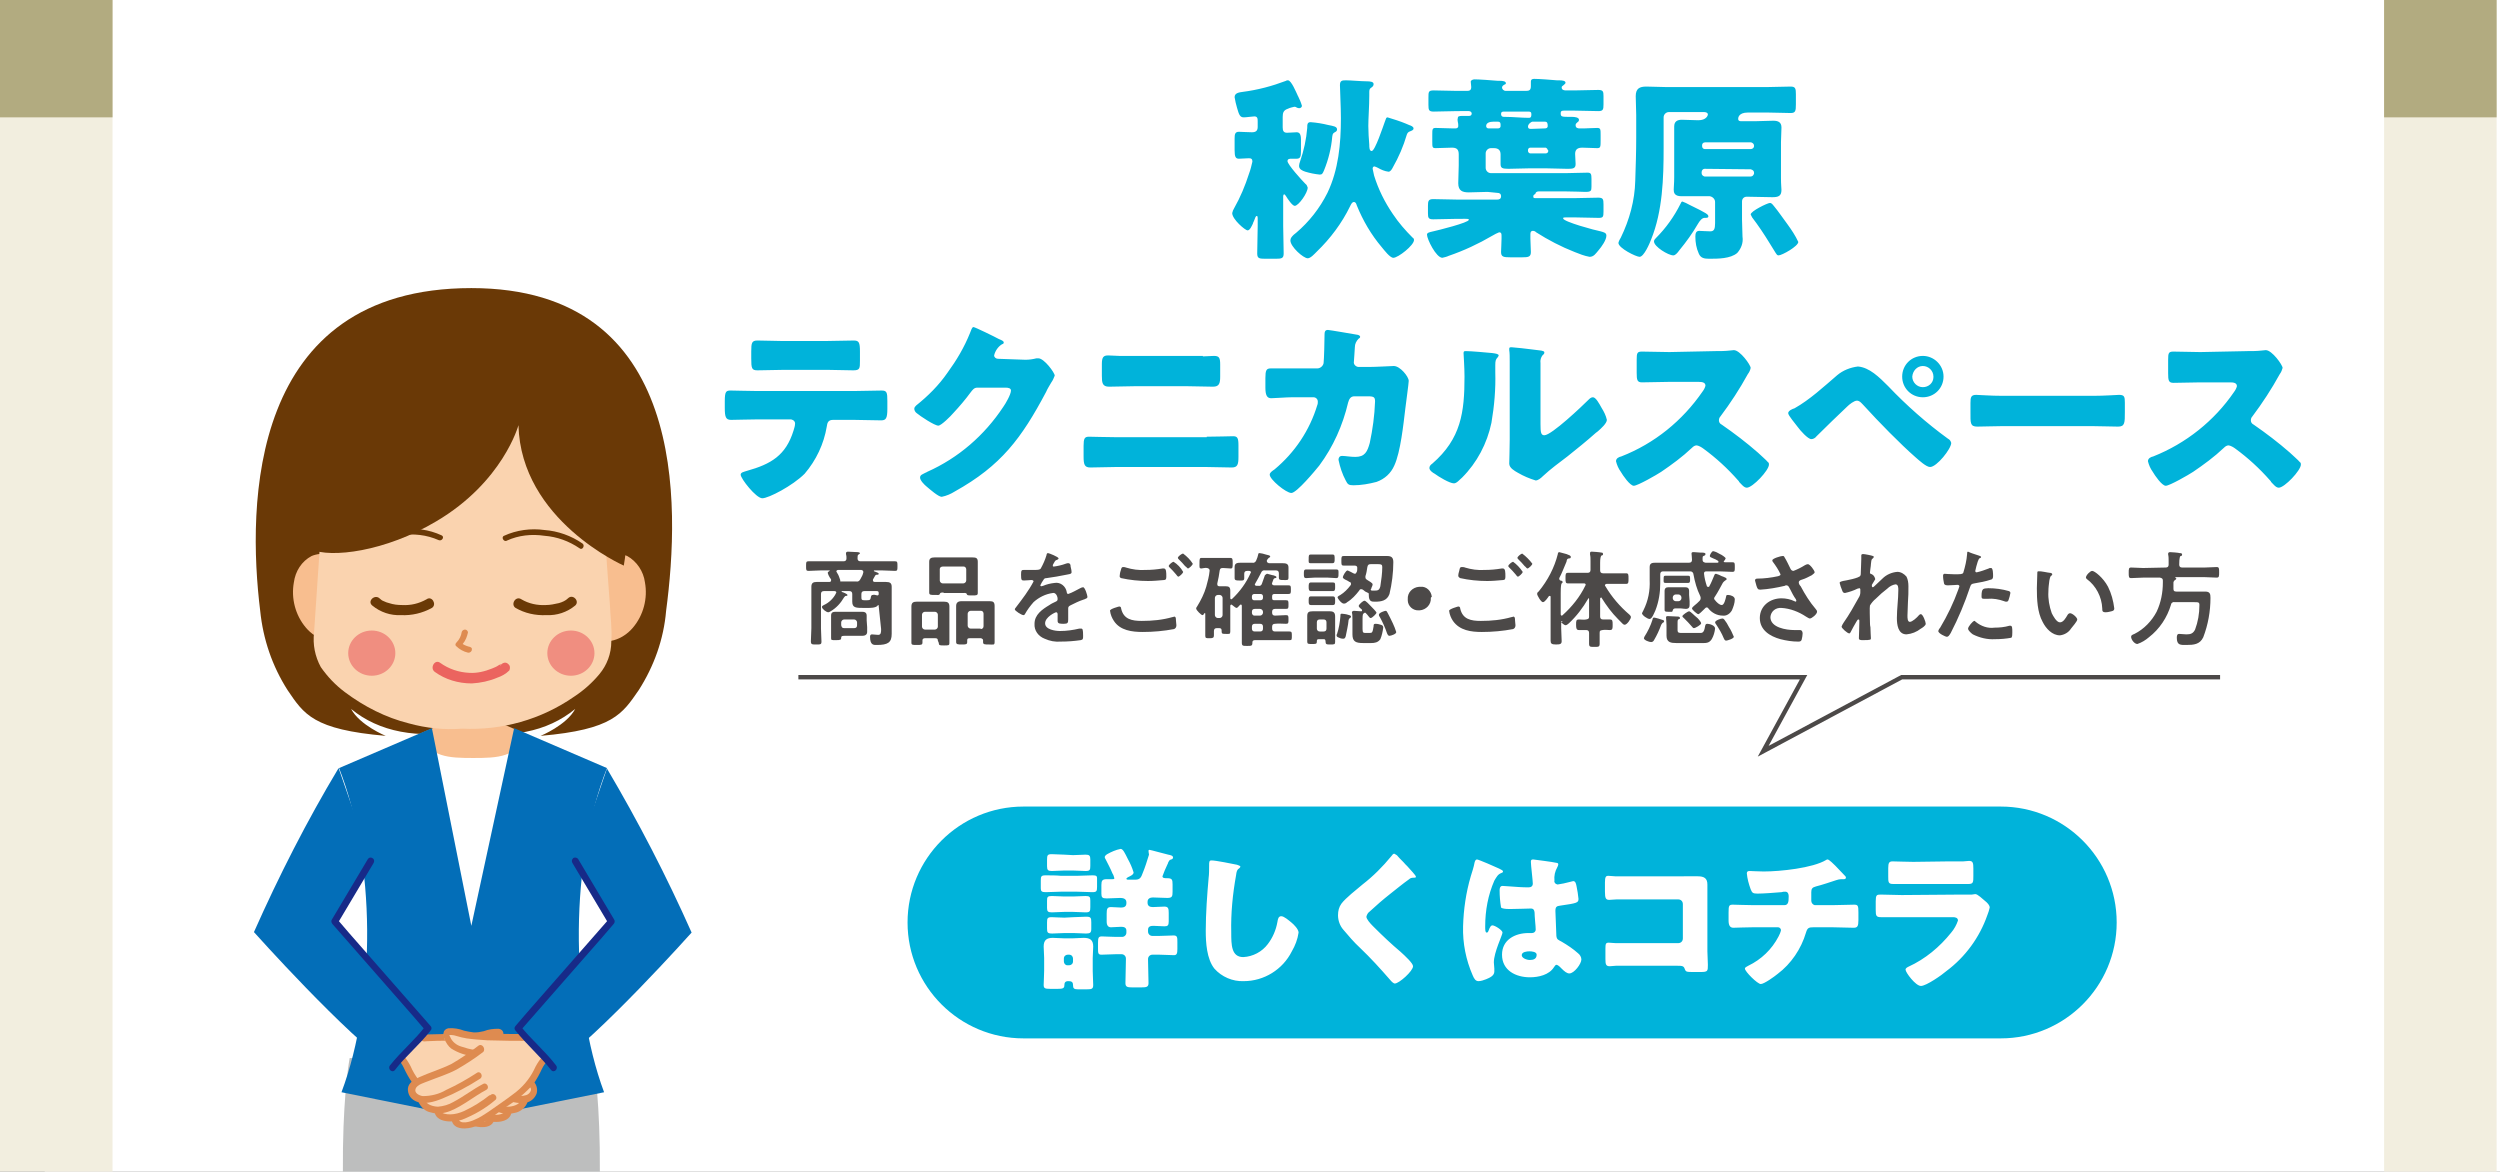
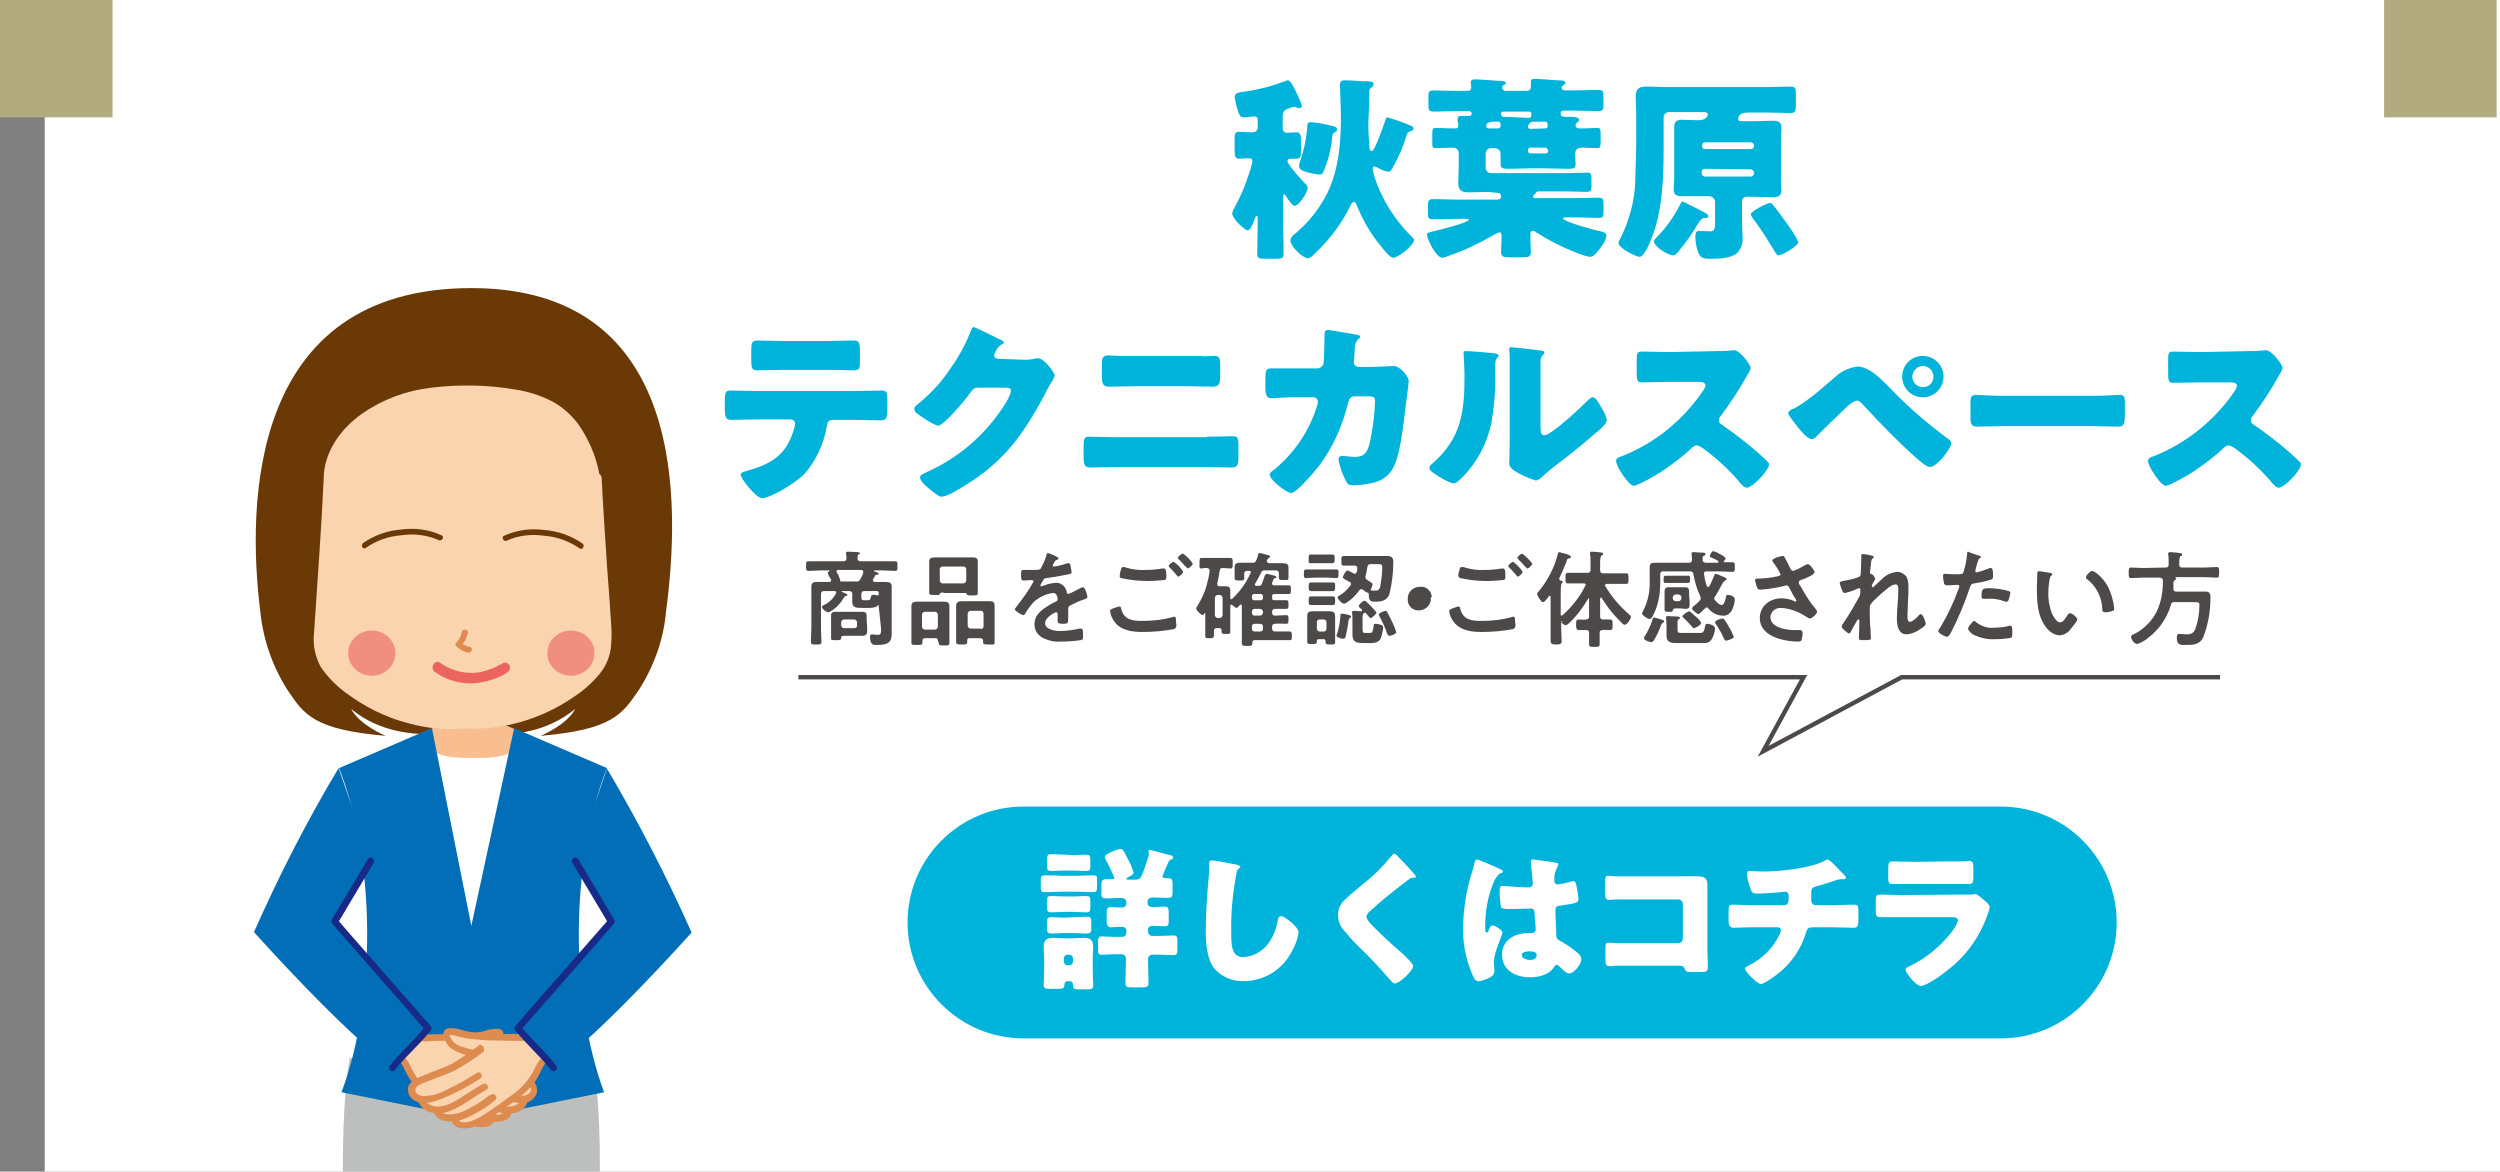
<svg xmlns="http://www.w3.org/2000/svg" xmlns:xlink="http://www.w3.org/1999/xlink" version="1.1" id="レイヤー_1" x="0" y="0" viewBox="0 0 519.8 243.6" xml:space="preserve">
  <rect x="0" y="0" width="519.8" height="243.6" fill="#808080" stroke="none" />
  <style>.st0{fill:#fff}.st3{fill:#00b3da}.st7{fill:#fad3af}.st8{fill:#595757}.st11{fill:#6a3906}.st12{fill:#f8be8f}.st13{fill:#036eb8}.st14{fill:#de8b50}.st15{fill:#172a88}.st16{fill:#f08e80}</style>
  <g id="レイヤー_2_1_">
    <g id="レイヤー_1-2">
      <path class="st0" d="M9.3 0h510.5v243.6H9.3z" />
-       <path d="M0 0h23.4v243.6H0zm495.7 0h23.4v243.6h-23.4z" fill="#f2eedf" />
      <path d="M0 0h23.4v24.4H0zm495.7 0h23.4v24.4h-23.4z" fill="#b2ab80" />
      <path class="st3" d="M266.8 47c0 1.9.1 3.8.1 5.7 0 1-.4 1.1-1.6 1.1H263c-1.2 0-1.6-.1-1.6-1.1 0-1.9.1-3.8.1-5.7v-1.6c0-.2 0-.5-.2-.5s-.3.3-.6 1.1c-.1.2-.2.4-.2.5-.2.4-.6 1.4-1.1 1.4s-3.2-2.3-3.2-3.6c.1-.4.2-.7.4-1 1.3-2.3 2.3-4.7 3.1-7.2.3-.8.5-1.6.7-2.5 0-.5-.2-.7-.7-.7-.7 0-1.4.1-2.1.1s-.9-.4-.9-1.8v-2.4c0-.9.1-1.4.9-1.4s1.5.1 2.7.1c.8 0 1.2-.3 1.2-1.1v-1.1c0-.6 0-1.1-.7-1.1-.4 0-1.6.2-2.2.2-.8 0-1-.6-1.4-2-.2-.7-.4-1.5-.5-2.2 0-.9 1-1 1.7-1.1 3.1-.4 6.1-1.2 9-2.3.1-.1.3-.1.4-.1.7 0 1.7 2.5 2 3.1 0 .1.1.2.1.2.3.6.6 1.3.8 2 0 .3-.3.5-.6.5-.2 0-.4-.1-.6-.2-.1-.1-.3-.1-.4-.1-.4.1-.9.2-1.3.4-.9.3-1.1.8-1.1 1.7v2.2c0 .7.2 1.1.9 1.1s1.4-.1 2-.1.9.4.9 1.5v2.4c0 1.1-.1 1.6-.9 1.6h-1.1c-.3 0-.8 0-.8.5 0 .7 3 4 3.7 4.7.3.2.4.5.5.8 0 1.1-1.9 3.8-2.7 3.8-.5 0-1.5-1.5-1.8-2-.1-.2-.3-.4-.4-.4s-.2.2-.2.5V47zm1.5 3c0-.5.3-.8.7-1.2.1-.1.4-.3.5-.4 2.7-2.3 4.9-5.1 6.5-8.3 2.3-4.8 2.8-10.2 2.8-15.5 0-2.5-.2-5.9-.2-6.9s.5-1 1.3-1c.9 0 3.1.2 4.1.2s1.6.1 1.6.6c0 .4-.3.6-.6.8s-.3.6-.3.9v.6c0 2.3-.2 4.8-.2 6.4 0 1.3.1 2.6.2 3.9 0 .5 0 1.3.5 1.3.7 0 2.4-5.2 2.7-6s.3-1 .6-1c1.3.4 2.6.8 3.8 1.3l.7.3c.3.1.9.3.9.7s-.5.5-.7.6c-.4.1-.6.4-.7.7-.7 2.4-1.7 4.7-2.9 6.8-.2.4-.5.9-.9.9-.8-.1-1.5-.4-2.2-.8-.2-.1-.4-.2-.7-.3-.3 0-.4.2-.4.5.1.5.2.9.3 1.4.9 2.9 2.2 5.5 3.9 8 1.2 1.8 2.6 3.4 4.1 4.9.2.1.3.3.3.5 0 1.1-3.3 3.7-4.3 3.7-.7 0-1.9-1.6-2.4-2.2-2.2-2.6-3.9-5.5-5.2-8.7-.1-.3-.2-.7-.6-.7s-.6.5-.8.9c-1.7 3.5-4.1 6.7-6.9 9.4-.5.5-1.3 1.4-1.9 1.4-.9 0-3.6-2.4-3.6-3.7zm7.9-24c1 .2 1.8.3 1.8.9 0 .2-.1.4-.3.5-.5.3-.6.3-.7 1-.2 2.4-.8 4.8-1.7 7-.3.7-.4.9-.9.9-1-.1-2-.3-3-.6-.6-.2-1.3-.5-1.3-1.2 0-.3.1-.6.2-.9.8-2.3 1.3-4.6 1.5-7 0-.7 0-1.2.7-1.2 1.3.1 2.5.3 3.7.6zm33.1 13.9c-1.3 0-2.6.1-3.9.1s-2.2-.3-2.2-1.9c0-1.2.1-2.5.1-3.7v-2.3c0-1-.4-1.4-1.4-1.4s-2.3.1-3.4.1c-.7 0-.7-.2-.7-1.4V28c0-1.1 0-1.4.7-1.4 1.2 0 2.4.1 3.6.1h.5c.3 0 .6-.1.6-.5 0-.3 0-.6-.1-.9 0-.2-.1-.4 0-.7 0-.4.2-.5 1-.5h1.4c.3 0 .5-.2.5-.5s-.3-.5-.6-.5H303c-1.6 0-3.3.1-4.9.1-1 0-1.1-.3-1.1-1.4v-1.5c0-1.2 0-1.5 1.1-1.5 1.6 0 3.2.1 4.9.1h2c.5 0 .9-.1.9-.8 0-.4-.1-.8-.1-1.1s.4-.5.8-.5c.9 0 3.7.2 4.8.3h.4c.7 0 1.3.1 1.3.5 0 .2-.1.2-.3.3s-.5.3-.5.6.3.7.8.7h4.2c.7 0 1-.2 1-1V17c0-.5.3-.6.7-.6 1 0 3.6.2 4.7.3h.4c.8 0 1.4.1 1.4.5 0 .2-.2.3-.4.5s-.4.2-.4.5.2.6.9.6h1.8c1.6 0 3.2-.1 4.9-.1 1 0 1.1.3 1.1 1.3v1.7c0 1.1-.1 1.4-1.1 1.4-1.6 0-3.3-.1-4.9-.1h-2.2c-.5 0-.7.1-.7.5 0 .7.1.8 1.6.8h.8c.5 0 1.4.1 1.4.6 0 .2-.1.4-.3.5-.2.2-.4.3-.4.6 0 .6.4.7.9.7h.8c.6 0 1.9-.1 2.8-.1.7 0 .7.3.7 1.5v1c0 1.4 0 1.7-.7 1.7-.9 0-2.1-.1-3.1-.1-.9 0-1.5.3-1.5 1.3 0 .7.1 1.4.1 2.1 0 .9-.5 1-1.6 1-1.5 0-2.9-.1-4.4-.1H318c-1.5 0-2.9.1-4.4.1-1.3 0-1.6-.2-1.6-1v-2c0-.9-.5-1.3-1.4-1.3h-.6c-.6 0-1.1.5-1.1 1.1v3c0 .6.5 1.1 1.1 1.1h15.6c1.5 0 3-.1 4.5-.1.7 0 .8.3.8 1.3v1.6c0 .9-.1 1.1-1.3 1.1-.8 0-2-.1-4-.1h-5.7c-.2 0-.5.1-.6.3 0 .1-.1.3-.2.3-.2.1-.3.2-.3.5s.2.3.6.3h7.9c1.7 0 3.3-.1 5-.1 1 0 1.1.3 1.1 1.4V44c0 1.1-.1 1.3-1 1.3-1.7 0-3.4-.1-5-.1h-1.8c-.4 0-.6 0-.6.2 0 .7 6.7 2.5 7.8 2.7.7.2 1.2.3 1.2.9 0 .9-1 2.3-1.6 3s-1 1.4-1.9 1.4c-1.1-.2-2.1-.6-3.1-1-2.8-1.1-5.5-2.5-8-4.1-.2-.2-.4-.3-.7-.3-.4 0-.5.3-.5.7v.9c0 .9.1 2 .1 2.8 0 1-.5 1.1-1.8 1.1H314c-1.4 0-1.9-.1-1.9-1.1 0-.7.1-1.7.1-2.8V49c0-.5-.1-.7-.5-.7-.5.2-.9.4-1.4.7-2.9 1.7-5.9 3.1-9.1 4.2-.4.2-.9.3-1.3.4-1.3 0-3.2-3.9-3.2-4.8 0-.4.4-.5 1.3-.7s7.4-1.8 7.4-2.4c0-.2-.2-.2-.7-.2H303c-1.6 0-3.3.1-5 .1-1 0-1.1-.3-1.1-1.3v-1.5c0-1 .1-1.4 1.1-1.4 1.7 0 3.4.1 5 .1h8.3c.5 0 .8-.2.8-.7s-.3-.7-.8-.7l-2-.2zm2.1-13.2c.3 0 .6-.1.6-.5v-.3c0-.3-.1-.6-.5-.6h-1c-.7 0-1.5.2-1.5.9 0 .3.2.5.5.5h1.9zm1.3-3.5c-.4 0-.6.1-.6.5s.2.6.6.6h.3c1.5 0 3.4.2 4.9.2.5 0 .5-.4.5-.8s-.2-.5-.6-.5h-5.1zm9.1 8c0-.2-.2-.4-.4-.5h-3.2c-.3 0-.5.2-.5.5v.2c0 .2.2.5.5.5h3.2c.2 0 .5-.2.5-.4v-.3zm-.6-4.5c.3 0 .6-.1.6-.5 0-.6-.1-.9-.6-.9h-2.6c-.2 0-.9.5-.9 1 0 .4.2.5.6.5l2.9-.1zm42 14.2c-.6 0-1 .4-1 1v3.8c0 1.2.1 2.3.1 3.5.2 1.3-.3 2.5-1.1 3.4-1.4 1.2-4 1.2-5.8 1.2-1 0-1.8-.1-2.2-1.1-.5-1.1-.7-2.3-.7-3.5 0-.6.1-1.2.8-1.2.4 0 1.5.1 2.3.1s1-.5 1-1.7V42c0-.6-.5-1.1-1.1-1.2h-5.9c-1.5 0-1.6-.8-1.6-1.4s.1-1.2.1-2.6V26.3c0-1.1.7-1.4 1.6-1.4 1.1 0 2.3.1 3.4.1 1.7 0 2-1 2-1.2 0-.4-.5-.5-.8-.5H347c-.6 0-1.1.5-1.1 1.1v6.4c0 6.2-.2 13.1-2.6 19-.3.8-1.5 3.6-2.4 3.6-.7 0-4.4-1.8-4.4-2.9.1-.4.3-.8.5-1.1 1.8-3.7 2.9-7.7 3-11.8.1-3 .2-6 .2-9v-4.7c0-1.3-.1-2.6-.1-3.9 0-1.6.8-2 2.2-2s2.7.1 4 .1h21.3c1.6 0 3.1-.1 4.7-.1 1 0 1.1.4 1.1 1.6v2.1c0 1.4-.1 1.8-1.1 1.8-1.5 0-3.1-.1-4.7-.1h-4.2c-2 0-2 1.2-2 1.3 0 .5.4.5.7.5h2.9c1.2 0 2.5-.1 3.7-.1 1 0 1.7.3 1.7 1.4s-.1 2-.1 3V37c0 1.4.1 2.1.1 2.5 0 1.3-.7 1.5-1.9 1.5l-5.3-.1zm-8 4.1c0 .3-.3.3-.8.3s-1 .6-1.4 1.3c-1.1 1.9-2.4 3.7-3.8 5.4-.5.7-.9 1.1-1.3 1.1-1 0-4-1.8-4-2.9 0-.3.2-.5.4-.7 2.1-2.1 3.8-4.5 5.1-7.1.1-.2.2-.5.4-.5.5.2 1 .4 1.5.7 3.7 1.8 3.9 2 3.9 2.4zm8.8-14c.4 0 .7-.3.7-.6v-.1c0-.4-.3-.6-.6-.7h-9.6c-.4 0-.6.3-.6.6v.2c0 .4.3.6.6.6h9.5zm-9.6 4.1c-.3 0-.6.3-.6.7v.2c0 .4.3.6.6.7h9.6c.4 0 .6-.3.7-.6v-.2c0-.4-.3-.6-.7-.7l-9.6-.1zm13.6 7.1c.4 0 .6.4.8.6 1 1.2 2 2.7 2.9 3.9.8 1.1 1.6 2.3 2.2 3.6 0 .9-3.4 2.8-4.1 2.8-.3 0-.4-.2-.6-.5-.4-.7-.9-1.4-1.3-2.1-1.1-1.8-2.3-3.6-3.6-5.3l-.3-.6c0-.7 3.5-2.4 4-2.4zM177.6 81.3c1.9 0 3.9-.1 5.7-.1 1.1 0 1.2.4 1.2 2.2V85c0 2-.3 2.4-1.3 2.4-1.9 0-3.8-.1-5.6-.1h-4.4c-1 0-1.2.6-1.3 1.4-.6 3.6-2.2 7-4.6 9.8-2.5 2.5-7.5 5.1-8.8 5.1s-4.5-4.1-4.5-4.9c0-.5.7-.6 1.3-.8 5-1.4 8.1-3.2 9.7-8.4.1-.4.3-.9.3-1.3.1-.5-.3-.9-.8-1h-7.1c-1.7 0-4.3.1-5.4.1s-1.3-.6-1.3-2.5v-1.4c0-2.1.3-2.2 1.3-2.2 1.1 0 3.6.1 5.4.1h20.2zm-5.8-10.4c1.9 0 3.8-.1 5.7-.1 1.1 0 1.3.4 1.3 2.3V75c0 1.6 0 2-1.4 2-1.8 0-3.6-.1-5.4-.1h-9c-1.8 0-3.7.1-5.5.1-1.2 0-1.3-.4-1.3-2.5v-1.4c0-1.8.1-2.3 1.3-2.3 1.7 0 3.4.1 5 .1h9.3zm41.4 3.9c.8 0 1.5-.1 2.3-.3h.4c1.2 0 3.4 3 3.4 3.6-.2.5-.4 1-.7 1.4-.4.7-.8 1.3-1.1 2-5.1 9.6-9.3 15.3-19 20.7-.8.5-1.7.9-2.7 1.1-.7 0-2.5-1.6-3.1-2.1-.5-.4-1.4-1.3-1.4-1.9s.6-.7 1.1-1c.1 0 .2-.1.4-.2 6.5-2.9 11.9-7.6 15.8-13.5.5-.7 1.6-2.6 1.6-3.4 0-.5-.6-.6-1.1-.6h-5.9c-.7 0-1 .5-1.4 1-1.1 1.5-2.3 2.9-3.6 4.3-.5.6-2.5 2.6-3.1 2.6-.8 0-3.8-2-4.5-2.6-.3-.2-.5-.6-.5-.9 0-.3.2-.5.4-.7 2.5-2 4.7-4.2 6.5-6.8 1.9-2.6 3.5-5.3 4.7-8.3.2-.5.4-1.2.7-1.2s4.6 2.1 5.3 2.5c.5.2 1 .4 1 .7s-.2.3-.4.4c-.8.5-1.4 1.4-1.6 2.3 0 .4.4.7.8.7l5.7.2zm37.7 16c2 0 4.8-.1 5.5-.1.9 0 1.1.4 1.1 1.9V95c0 1.6-.2 2.2-1.4 2.2-1.8 0-3.5-.1-5.3-.1H232c-1.8 0-3.5.1-5.3.1-1.2 0-1.4-.6-1.4-2.3v-2.2c0-1.5.2-1.9 1.1-1.9.6 0 3.8.1 5.5.1h19zm-.8-16.7c.8 0 1.6-.1 2.3-.1 1.1 0 1.3.4 1.3 1.8v2.5c0 1.4-.2 2.1-1.5 2.1-1.8 0-3.6-.1-5.4-.1H236c-1.8 0-3.6.1-5.4.1-1.4 0-1.5-.8-1.5-2.3v-2.4c0-1.4.3-1.8 1.3-1.8.8 0 1.5.1 2.3.1h17.4zm23.8 2.5c.6 0 1.2-.5 1.3-1.1.1-.7.2-4.9.2-6 0-.5.1-.9.7-.9.3 0 5.5.9 6.1 1 .2 0 .6.2.6.4s-.1.3-.3.4c-.5.5-.8 1.1-.8 1.8 0 .4-.2 2.8-.2 3-.1.5.3 1 .9 1.1h2.2c1.3 0 5.1-.2 5.2-.2 1.3 0 3.1 2.2 3.1 3.1 0 .5-.6 4.8-.7 5.7-.4 3.3-1 9.1-2.3 11.9-.7 1.6-2 2.8-3.7 3.4-1.5.4-3.2.7-4.8.7-1 0-1.2-.2-1.6-1-.7-1.3-1.2-2.8-1.5-4.3 0-.4.2-.8.7-.8h.2c.5 0 1.6.2 2.6.2 2 0 2.5-1.1 3-2.9.6-2.8 1-5.7 1.1-8.6 0-.9-.2-1.1-1.5-1.1h-2.8c-.8 0-1.1.6-1.3 1.3-1.1 4.7-3.1 9.2-6 13.1-.8 1-4.7 5.7-5.8 5.7s-4.5-2.8-4.5-3.8c0-.4.4-.7 1-1.1 4.2-3.5 7.3-8.1 8.9-13.4.1-.2.1-.5.1-.7 0-.5-.4-.9-.9-.9h-4.5c-1.1 0-3.6.2-4.3.2-.9 0-1.2-.7-1.2-2.2v-2c0-1.6.2-2 1.1-2h9.7zm36.3-3.2c.8.1 1.4.2 1.4.5 0 .2-.2.3-.2.4-.4.4-.5.7-.5 1.6v1.5c.1 3.5-.2 7-.8 10.5-.9 4.3-3 8.3-6.1 11.4-.5.4-1.1 1.2-1.7 1.2-.9 0-3.2-1.4-4-2-.4-.2-1.1-.7-1.1-1.2 0-.4.3-.7.6-.9 6-5.2 6.7-10.7 6.7-18.1 0-1.9-.2-4.7-.2-4.9 0-.4.2-.4.5-.4 1.1 0 4.3.3 5.4.4zm10.1 14.8c0 1.7.1 2.3.8 2.3 1.5 0 7.9-6.1 9.2-7.4.2-.2.5-.5.9-.5.6 0 1.3 1.3 1.8 2.2.5.8.9 1.6 1.1 2.5 0 .7-1.2 1.8-1.9 2.4-.1.1-.3.2-.4.3-1.9 1.7-3.9 3.3-5.9 4.9-1.7 1.3-3.5 2.6-5.1 4.1-.4.4-1 .9-1.5.9-1.3-.4-2.5-.9-3.7-1.6-.7-.4-1.8-1-1.8-1.9s.1-2.7.1-5V75.2c0-1 0-1.8-.1-2.4v-.3c0-.3.2-.3.5-.3l2.1.2c.7.1 3.5.4 4.1.5.3.1.6.1.6.4s-.2.4-.4.6c-.3.4-.5 1-.4 1.6v12.7zM356.7 73c.9 0 1.9 0 2.8-.1.3 0 .7-.1 1-.1 1.3 0 3.5 3.1 3.5 3.7-.1.5-.3.9-.6 1.3-1.7 3.1-3.6 6-5.7 8.8-.2.2-.3.5-.3.8 0 .4.2.7.6.9 2.6 1.8 5.1 3.7 7.5 5.8.4.4 1.8 1.6 2.1 2 .2.1.2.3.2.5 0 1.2-3.4 4.8-4.6 4.8-.6 0-1.1-.7-1.6-1.2 0-.1-.1-.2-.2-.3-2.2-2.5-4.6-4.7-7.2-6.6-.4-.3-.9-.6-1.4-.7-.4 0-.7.2-1 .5-2 1.9-4.2 3.5-6.4 5-.9.6-4.9 2.9-5.7 2.9s-2.3-2.2-2.7-2.9c-.5-.7-.8-1.4-1-2.2 0-.6.6-.9 1.1-1 6.9-2.7 12.7-7.4 16.9-13.5.3-.4.5-.8.6-1.2 0-.7-.7-.8-1.4-.8H347c-1.9 0-3.7.1-5.6.1-1 0-1.1-.5-1.1-2v-2.7c0-1.4.1-1.7 1.1-1.7 1.9 0 3.8.1 5.7.1l9.6-.2zm35.9 7.3c3.8 4 8 7.7 12.4 10.9.4.2.6.5.7.9 0 1.2-3 5-4.4 5-.8 0-2.3-1.4-3-2-3.2-2.8-7.7-7.4-10.7-10.7-.4-.4-.9-1.1-1.5-1.1s-1.6.8-2 1.2c-1.1 1-5.3 5.1-6.4 6.2-.3.4-.7.6-1.1.6-.7 0-2.3-1.8-2.8-2.5s-2-2.4-2-2.9.9-.9 1.3-1c3.2-1.8 6.1-4.5 8.9-6.9 1.2-1 2.7-1.6 4.3-1.8 2.4.2 4.4 2.2 6.3 4.1zm11.5-2c0 2.4-1.9 4.3-4.3 4.3s-4.3-1.9-4.3-4.3 1.9-4.3 4.3-4.3c2.3 0 4.3 1.9 4.3 4.3zm-6.5 0c0 1.2 1 2.2 2.2 2.2 1.2 0 2.2-.9 2.2-2.1v-.1c0-1.2-1-2.2-2.2-2.2s-2.1 1-2.2 2.2c.1 0 .1 0 0 0zm37.6 4c2.4 0 5-.2 5.4-.2 1.1 0 1.2.4 1.2 1.6v2c0 2.2 0 3-1.4 3-1.6 0-3.5-.1-5.3-.1h-18.8c-1.8 0-3.7.1-5.2.1s-1.4-.8-1.4-3v-1.9c0-1.2.1-1.7 1.2-1.7.6 0 2.9.2 5.5.2h18.8zm32.1-9.3c.9 0 1.9 0 2.8-.1.3 0 .7-.1 1-.1 1.3 0 3.5 3.1 3.5 3.7-.1.4-.3.9-.6 1.3-1.7 3.1-3.6 6-5.7 8.8-.2.2-.3.5-.3.8 0 .4.2.7.6.9 2.6 1.8 5.1 3.7 7.5 5.8.4.4 1.8 1.6 2.1 2 .2.1.2.3.2.5 0 1.2-3.4 4.8-4.6 4.8-.6 0-1.1-.7-1.6-1.2 0-.1-.1-.2-.2-.3-2.2-2.5-4.6-4.7-7.2-6.6-.4-.3-.9-.6-1.4-.7-.4 0-.7.2-1 .5-2 1.9-4.2 3.5-6.4 5-.9.6-4.9 2.9-5.7 2.9s-2.3-2.2-2.7-2.9c-.5-.7-.8-1.4-1-2.2 0-.6.6-.9 1.1-1 6.8-2.7 12.7-7.4 16.8-13.4.3-.4.5-.8.6-1.2 0-.7-.7-.8-1.4-.8h-6.2c-1.8 0-3.7.1-5.6.1-1 0-1.1-.5-1.1-2v-2.8c0-1.4.1-1.7 1.1-1.7 1.9 0 3.8.1 5.6.1l9.8-.2z" />
-       <path d="M182.7 126c0-.1 0-.2-.1-.2s-.1 0-.1.1c-.4.5-1.5.5-2.1.5h-.8c-1.6 0-2.4 0-2.4-1.3v-1.6c0-.4-.2-.6-.6-.6h-1.5c-.1 0-.1 0-.1.1s0 .1.1.1 1.1.4 1.1.6-.1.2-.3.2-.2.1-.4.3c-.7 1.2-1.6 2.2-2.8 2.9-.2.1-.3.2-.5.2-.4 0-1.3-.7-1.3-1.1 0-.2.2-.3.4-.4 1.1-.5 2-1.4 2.5-2.4 0-.1 0-.1.1-.2 0-.2-.2-.3-.4-.3h-2.2c-.4 0-.6.2-.6.6v7.2c0 .9.1 1.8.1 2.7 0 .6-.2.6-1.1.6s-1.1 0-1.1-.7c0-.9.1-1.8.1-2.7V122c0-.8.4-1 1.1-1h2.6c.1 0 .4 0 .4-.3v-.2c0-.1-.1-.2-.2-.3-.2-.3-.4-.7-.5-1.1 0-.2.3-.3.4-.4s.1 0 .1 0-.1 0-.1-.1h-1.9c-.9 0-1.7.1-2.5.1-.5 0-.5-.2-.5-1s0-1 .5-1h7.3c.4 0 .6-.2.6-.6 0-.3 0-.6-.1-.9v-.2c0-.2.2-.3.4-.3.4 0 1.7.1 2.1.1.1 0 .4.1.4.2s-.1.2-.3.3-.2.4-.2.8.2.6.6.6h7.2c.5 0 .5.2.5 1s0 1-.5 1c-.8 0-1.7-.1-2.6-.1h-1.7c-.1 0-.1 0-.1.1s.1.1.1.1c.5.2.9.3.9.5s-.2.2-.4.2-.3.1-.4.3l-.4.7v.2c0 .2.2.3.4.3h2.3c.8 0 1.2.2 1.2 1v9.8c0 1.8-.8 2.3-3.1 2.3-.6 0-1.4.1-1.4-1.7 0-.3.1-.5.4-.5s.9.1 1.3.1c.6 0 .6-.6.6-1.2l-.5-4.8zm-2.4 4.4v1c0 .6-.5.8-1 .8h-3.6c-.5 0-.8 0-.8.4s-.1.5-1.1.5-1 0-1-.5V128c0-.7.4-.8 1-.8h5.4c.5 0 1 .1 1 .8v1l.1 1.4zm-.8-11.5c0-.3-.2-.3-.4-.4h-4.8c-.2 0-.4.1-.4.3 0 .1 0 .1.1.2 0 .1.1.1.1.2.3.4.4.9.6 1.4v.2c0 .1 0 .1.1.1h3.2c.4.1.7-.1.9-.5.3-.5.5-.9.6-1.4v-.1zm-4.6 11.1c.1.4.2.6.6.6h2.1c.4 0 .6-.2.6-.6v-.6c0-.3-.3-.6-.6-.6h-2.1c-.3 0-.6.3-.6.6v.6zm7.5-6.2c.2 0 .3-.1.3-.3v-.2c0-.3-.1-.4-.4-.4h-2.6c-.4 0-.6.2-.6.6v.7c0 .5.1.6.6.6h.6c.6 0 .7-.1.8-.8.1-.2.1-.3.4-.3.2-.1.5 0 .9.1zm12.6 9.4c0-.3-.1-.5-.5-.5h-2.2c-.2 0-.5.1-.5.4v.5c0 .5-.3.5-1.2.5s-1.1 0-1.1-.5v-7.5c0-.8.4-1 1.1-1h5.7c.7 0 1.1.2 1.1 1v7.6c0 .5-.2.5-1.1.5s-1.1 0-1.1-.5l-.2-.5zm-.6-2.3c.3 0 .6-.3.6-.6v-2.5c0-.3-.3-.6-.6-.6h-2.1c-.3 0-.6.3-.6.6v2.5c0 .3.3.6.6.6h2.1zm1.8-7.7c-.5 0-.7 0-.8.3s-.5.2-.8.2h-.3c-.8 0-1.1 0-1.1-.5v-6.4c0-.7.4-.9 1.1-.9h7.9c.7 0 1.1.1 1.1.9v6.5c0 .5-.3.5-1.1.5-1 0-1.1 0-1.2-.3s-.6-.2-.8-.2h-4zm-.8-2.5c0 .3.3.6.6.6h4.3c.3 0 .6-.3.6-.6v-2.3c0-.3-.2-.6-.5-.6H196c-.3 0-.6.2-.6.5v2.4zm8.6 12h-2.4c-.4 0-.5.1-.5.5v.3c0 .5-.3.5-1.1.5s-1.2 0-1.2-.5V126c0-.7.4-1 1.1-1h5.9c.7 0 1 .2 1 1v7.5c0 .7-.3.5-1.2.5s-1.2 0-1.2-.5v-.4c0-.2-.2-.3-.4-.4zm-.1-1.9c.3 0 .6-.2.6-.6v-2.6c0-.3-.2-.6-.5-.6h-2.2c-.3 0-.6.3-.6.6v2.5c0 .3.3.6.6.6h2.1zm16.2-14.7c0 .1-.1.2-.3.3-.4.1-.4.2-.7.7-.1.2-.2.3-.2.5s.1.2.2.2c.8-.1 1.7-.3 2.5-.6.2-.1.4-.1.5-.1.4 0 .5.3.5.7.1.4.2.8.2 1.2 0 .4-.7.4-1.1.5-1.4.3-2.7.5-4.1.7-.3 0-.5.1-.6.3-.3.4-.5.8-.7 1.2 0 .1.1.2.2.2s.3-.1.4-.1c.7-.3 1.5-.5 2.4-.6 1.2-.2 2.3.7 2.5 1.9 0 .2.1.4.3.4.9-.3 1.7-.8 2.5-1.2.2-.1.4-.2.6-.2.4 0 .9 1.7.9 2s-.2.3-.6.5c-.1 0-.2.1-.3.1-.9.3-1.7.7-2.5 1.1-.4.2-.6.3-.6.7v2.3c0 .7-.1.9-.9.9s-1.3 0-1.3-.6v-1.4c0-.2-.1-.4-.3-.4s-2.3 1-2.3 2.3 2.1 1.6 3.1 1.6c1.4 0 2.7-.2 4-.5h.4c.3 0 .4.2.4 1.5 0 .6 0 .8-.5.9-1.4.2-2.7.3-4.1.3-1.2.1-2.3-.1-3.4-.6-1.3-.5-2.2-1.7-2.1-3.1 0-1.9 1.6-3 3.1-3.9.4-.3.9-.5 1.3-.7.2-.1.4-.2.4-.5 0-.2 0-.4-.1-.6-.1-.4-.5-.8-.9-.7-1.5.2-2.9.9-4 1.9-.7.8-1.3 1.6-1.8 2.5-.1.1-.1.2-.3.2-.4 0-1.8-.9-1.8-1.2 0-.2.2-.3.3-.5 1.3-1.7 2.6-3.4 3.6-5.3 0-.2-.2-.3-.5-.3s-.8.1-1.5.1c-.5 0-.6-.1-.6-1.2 0-.9.1-1 .6-1h2.2c.6 0 1.1 0 1.3-.3.5-.9.9-1.8 1.2-2.8 0-.2.1-.4.3-.4s2.2.8 2.2 1.1zm12.6 10c.3 0 .4.2.4.4.5 2.3 2.3 2.6 4.3 2.6 2.2 0 4.3-.2 6.4-.8.1 0 .2 0 .3-.1.4 0 .4.4.4.7s.1.9.1 1.1c0 .4-.2.7-.5.8-2.1.4-4.3.6-6.5.6s-4.7-.3-6-2.3c-.4-.6-.7-1.3-.8-2.1-.1-.4 1.9-.9 1.9-.9zm1.4-8.1c1.3.4 2.7.6 4.1.5 1.2 0 2.3-.1 3.5-.3h.3c.5 0 .5.8.5 1.7 0 .5-.1.7-.5.7-1.1.1-2.2.2-3.3.2-1.9 0-3.8-.2-5.6-.6-.2-.1-.3-.2-.3-.4s.1-.9.2-1.1.1-.8.5-.8c.1 0 .4 0 .6.1zm11.9.9c0 .3-.8 1-1 1-.1 0-.3-.2-.5-.5-.4-.5-.9-1-1.3-1.4-.1-.1-.2-.2-.2-.3 0-.3.8-.9 1-.9.8.5 1.5 1.2 2 2.1zm2-1.7c0 .3-.8 1-1 1-.1 0-.3-.3-.6-.5-.4-.5-.8-.9-1.3-1.4-.1-.1-.2-.2-.2-.3 0-.3.8-.9 1.1-.9.8.6 1.5 1.3 2 2.1zm15.5 2.1c.4.1.7.2 1.1.3h.1c.3.1.7.2.7.4s-.2.2-.3.2c-.1 0-.2.1-.3.2-.1.3-.2.5-.3.8 0 .1-.1.1 0 .2 0 .3.4.3.4.3h3c.5 0 .5.2.5.9s0 .9-.5.9H265c-.4 0-.5.2-.5.5v.3c0 .4.1.5.5.5h2.4c.5 0 .5.2.5.9s0 .9-.5.9h-2.3c-.4 0-.6.2-.6.6v.2c0 .4.2.6.6.6.8 0 1.5-.1 2.3-.1.5 0 .5.2.5.9s0 .9-.5.9c-.8 0-1.5-.1-2.3 0-.4 0-.6.2-.6.6v.4c0 .4.2.6.6.6h3c.5 0 .5.2.5.9s0 .9-.4.9h-7.3c-.2 0-.5.1-.5.4v.1c0 .7-.2.7-1.1.7s-1.1 0-1.1-.7V126c0-.1 0-.3-.2-.3-.1 0-.1 0-.2.1l-.1.1c-.2.2-.4.5-.6.5s-.6-.4-.9-.6c0 0-.1-.1-.2-.1s-.1.1-.2.2v5.4c0 .6-.2.5-.9.5s-.9 0-.9-.5v-.2c0-.3-.1-.5-.5-.5h-.5c-.4 0-.6.2-.6.6v.9c0 .5-.2.6-.9.6s-.9 0-.9-.5v-4.6c0-.1 0-.1-.1-.1h-.1c-.1.2-.2.4-.4.4s-1.3-1-1.3-1.4c0-.1.1-.3.2-.4.8-1.3 1.5-2.7 1.9-4.1.3-1.1.6-2.2.7-3.3v-.1c0-.3-.2-.4-.5-.5s-1.1.1-1.2.1c-.5 0-.4-.3-.4-1.1s0-1.1.4-1.1h6c.5 0 .5.3.5 1.1s0 1.1-.4 1.1-1.1-.1-1.6-.1-.6.1-.7.5c-.1.9-.3 1.8-.5 2.7v.2c0 .3.2.4.5.4h1.3c.6 0 .9.2.9.9v1.6c0 .1.1.2.2.2s.1 0 .2-.1c1.6-1.5 2.9-3.3 3.8-5.3 0-.1.1-.1.1-.2 0-.2-.2-.3-.4-.3h-.4c-.4 0-.6.2-.6.6v.9c0 .6-.4.5-1 .5s-1 0-1-.5v-2.3c0-.8.5-.9 1.3-.9h2.4c.4.1.7-.2.8-.5.2-.4.3-.8.4-1.2 0-.2.1-.3.3-.3s1.1.2 1.3.3c.5.1.9.2.9.4s-.2.2-.3.3-.3.3-.4.5v.2c0 .3.3.3.4.4h2.8c.8 0 1.3.1 1.3.9v2.1c0 .6-.3.5-1 .5s-1 0-1-.5v-.9c0-.4-.2-.6-.6-.6H263c-.4-.1-.7.2-.8.5-.4.8-.8 1.5-1.2 2.2 0 .1-.1.1-.1.2 0 .2.2.3.3.3h.4c.4.1.7-.1.8-.5.2-.6.4-1.1.6-1.7.3-.2.3-.3.5-.3zm-9.9 9.2c.3 0 .6-.3.6-.6v-3.6c0-.3-.3-.6-.6-.6h-.4c-.3 0-.6.3-.6.6v3.6c0 .3.3.6.6.6h.4zm7.2-5c-.3 0-.5.2-.5.5v.3c0 .3.2.5.4.5h1.4c.3 0 .5-.2.5-.5v-.3c0-.3-.2-.5-.5-.5h-1.3zm1.2 4.5c.3 0 .6-.3.6-.6v-.2c0-.3-.3-.6-.6-.6h-1.1c-.4 0-.6.2-.6.6v.2c0 .3.2.6.5.6h1.2zm-1.1 1.7c-.4 0-.6.2-.6.6v.4c0 .4.2.6.6.6h1.1c.4 0 .6-.2.6-.6v-.4c0-.4-.2-.6-.6-.6h-1.1zm12.4-9.6c-.6 0-1.2.1-1.7.1s-.5-.3-.5-.9 0-.9.5-.9h6.2c.6 0 .5.3.5.9s0 .9-.5.9-1.1-.1-1.7-.1h-2.8zm2.1 12.8h-1.2c-.3 0-.4.1-.4.4v.1c0 .5-.2.5-1 .5s-1 0-1-.5v-5.3c0-.8.3-1 1.1-1h3.6c.8 0 1.1.3 1.1 1.1v5.3c0 .5-.2.5-1 .5s-1 0-1-.7c0-.2-.1-.4-.3-.4h.1zm-1.2-10h-1.6c-.5 0-.5-.4-.5-.9s0-.9.5-.9h4.4c.6 0 .6.1.6.9 0 .6 0 .9-.5.9h-2.9zm0 2.9h-1.6c-.5 0-.5-.3-.5-.9s0-.9.5-.9h4.5c.5 0 .5.3.5.9s0 .9-.5.9h-2.9zm-.3-8.7h-1.4c-.5 0-.4-.3-.4-.9s0-.9.4-.9h4.6c.4 0 .4.3.4.9s0 .9-.5.9h-3.1zm1.3 14.2c.4 0 .6-.2.6-.6v-1.3c0-.4-.2-.6-.6-.6h-.8c-.4 0-.6.2-.6.6v1.3c0 .3.2.6.6.6h.8zm5.5-2.8c-.2.1-.2.2-.3.4-.1 1.2-.4 2.3-.6 3.4-.1.3-.2.5-.5.5-.4 0-.7-.1-1.1-.3-.2-.1-.3-.2-.3-.4 0-.1 0-.2.1-.3.4-1.2.6-2.5.7-3.7 0-.4 0-.5.3-.5.1 0 1 .1 1.2.2s.7.1.7.4c0 .2-.1.2-.2.3zm.2-7.1c0-.2-.1-.4-.3-.4l-.5-.3c-.7-.3-.9-.5-.9-.7s.6-1.4 1-1.4c.4.2.9.4 1.2.6.1 0 .2.1.3.1.2 0 .3-.2.4-.4s.1-.5.1-.8v-.1c0-.3-.3-.4-.5-.4h-2.3c-.5 0-.5-.2-.5-1s0-1 .5-1h9c1 0 1.3.4 1.3 1.3 0 2.2-.3 4.5-.8 6.6-.5 1.4-1.7 1.6-3 1.6-.7 0-1.3 0-1.3-1.4v-.2c0-.2-.1-.2-.3-.3-.3-.1-.6-.3-.8-.5-.1-.1-.3-.2-.5-.2s-.3.1-.4.3c-.7.9-1.5 1.8-2.5 2.4-.2.2-.4.3-.7.3-.5 0-1.3-1.1-1.3-1.3s.4-.4.6-.5c.8-.5 1.5-1.2 2.1-2 .1-.1.1-.2.1-.3zm2.4 7.3v2.1c0 .8.2.8.7.8h.8c.5 0 .6-.1.8-1.4 0-.3 0-.5.4-.5s.8.1 1.1.2c.3.1.5.2.5.6-.1.8-.3 1.7-.6 2.4-.5.7-1.2.8-1.9.8h-1.7c-1.5 0-2.2-.3-2.2-1.8v-3.1c0-.5 0-1-.1-1.4v-.2s.2-.2.4-.2c.3 0 1.2.1 1.5.1.1 0 .2 0 .2-.2s-.1-.2-.2-.3-.5-.4-.5-.6c0-.3.9-1.1 1.2-1.1s1 .8 1.3 1.1 1.2 1.2 1.2 1.4-.9 1.1-1.2 1.1c-.2 0-.3-.2-.4-.3-.2-.3-.5-.6-.7-.8h-.1c-.1 0-.1 0-.2.1-.2.1-.3.2-.3 1.2zm1.7-6.2c0 .2.1.3.3.3h.5c.7 0 1-.1 1.2-.9.2-1.3.4-2.7.4-4 0-.5-.2-.6-.8-.6H285c-.4 0-.6.1-.7.6-.1.7-.2 1.3-.4 1.9v.2c0 .3.1.4.4.6s1.1.6 1.1.9c0 .2-.1.4-.2.6-.1.3-.1.4-.2.4zm3.9 9.7c-.3 0-.4-.3-.5-.5-.4-1.2-.9-2.3-1.5-3.4-.1-.1-.2-.3-.2-.5 0-.4 1.2-.8 1.4-.8s.3.2.4.4c.4.7.7 1.4 1.1 2.2.3.6.5 1.2.7 1.8.1.4-1.1.8-1.4.8zm8.6-7.9c.1 1.4-1 2.5-2.3 2.6h-.2c-1.2.1-2.3-.9-2.3-2.1v-.2c-.1-1.4 1-2.5 2.4-2.6h.3c1.2-.1 2.2.9 2.3 2.1-.2.1-.2.2-.2.2zm5.7 1.8c.3 0 .4.2.4.4.5 2.3 2.3 2.6 4.3 2.6 2.2 0 4.3-.2 6.4-.8.1 0 .2 0 .3-.1.4 0 .4.4.4.7s.1.9.1 1.1c0 .4-.2.7-.5.8-2.1.4-4.3.6-6.5.6s-4.6-.3-6-2.3c-.4-.6-.7-1.3-.8-2.1 0-.4 1.9-.9 1.9-.9zm1.4-8.1c1.3.4 2.7.6 4.1.5 1.2 0 2.3-.1 3.5-.3h.3c.5 0 .5.8.5 1.7 0 .5-.1.7-.5.7-1.1.1-2.2.2-3.3.2-1.9 0-3.8-.2-5.6-.6-.2-.1-.3-.2-.4-.4 0-.4.1-.8.2-1.1.1-.4.1-.8.5-.8.3 0 .5 0 .7.1zm12 .9c0 .3-.8 1-1 1-.1 0-.3-.2-.5-.5-.4-.5-.9-1-1.3-1.4-.1-.1-.2-.2-.2-.3 0-.3.8-.9 1-.9.7.5 1.4 1.2 2 2.1zm2-1.7c0 .3-.8 1-1 1s-.3-.3-.6-.5c-.4-.5-.8-.9-1.3-1.4-.1-.1-.2-.2-.2-.3 0-.3.8-.9 1-.9.8.6 1.5 1.3 2.1 2.1zm6.2 11.9c-.1 0-.2.1-.2.2v1.3c0 .9.1 1.8.1 2.7 0 .6-.3.7-1.2.7s-1.1-.2-1.1-.8v-9.1c0-.1 0-.2-.2-.2-.1 0-.1 0-.2.1-.2.3-.8 1.2-1.2 1.2s-1.2-1.4-1.2-1.7c0-.2.1-.4.3-.5 1.9-2.3 3.3-5 4-7.8 0-.2.1-.4.3-.4.5.1 1 .3 1.5.4.5.2.9.3.9.6s-.2.3-.4.3c-.4.1-.4.2-.5.7-.4.9-1 2.5-1.5 3.4v.2c0 .1.1.2.2.3.2 0 .5.1.5.3s-.1.2-.2.3-.2.6-.2 2v4.4c0 .2.1.3.2.3s.1 0 .2-.1c1.9-1.7 3.6-3.8 4.7-6.1 0-.1.1-.1.1-.2 0-.3-.3-.3-.4-.3H326c-.5 0-.5-.3-.5-1.1s0-1.1.5-1.1h4.1c.4 0 .6-.2.6-.6v-1.8c0-.5 0-1-.1-1.4v-.3c0-.3.2-.3.4-.3s1.6.1 2 .2c.1 0 .3 0 .3.3s-.1.2-.3.3-.3.7-.3 1.5v1.6c0 .4.2.6.6.6h4.8c.5 0 .5.3.5 1.1s0 1.1-.5 1.1h-4c-.2 0-.4.1-.4.3 0 .1 0 .1.1.2 1.3 2.2 3 4.2 5 5.9.1.1.3.3.3.5 0 .4-.8 1.6-1.3 1.6-.3 0-.4-.2-1.4-1.2-1.3-1.3-2.4-2.8-3.4-4.4l-.1-.1-.2.2v3.8c0 .4.2.6.6.6h1.4c.6 0 .6.3.6 1.1s0 1.1-.6 1.1-1-.1-1.5 0-.6.1-.6.6v2.2c0 .7-.2.7-1.1.7s-1.1 0-1.1-.7v-2.2c0-.4-.2-.6-.6-.6h-1.5c-.5 0-.6-.3-.6-1.1s0-1.1.6-1.1 1 .1 1.5 0 .6-.2.6-.6v-3.6c0-.1 0-.2-.1-.2s-.1 0-.1.1c-1.1 1.9-2.4 3.6-4 5.1-.2.2-.5.4-.7.4s-.7-.4-.9-.6c.3-.2.3-.2.2-.3zm33.6-12.4c0 .2.1.2.3.2h1.5c.5 0 .5.2.5 1s0 1-.5 1c-.9 0-1.7-.1-2.6-.1h-2.8c-.3 0-.5.1-.5.4v.1c.1.9.3 1.7.6 2.6.1.1.2.2.4.1.1 0 .1-.1.1-.1.4-.7.7-1.5 1-2.2.1-.2.1-.4.4-.4.4.1.8.3 1.2.5l.3.1c.5.2.7.3.7.5s-.2.2-.3.3-.3.2-.5.5c-.5.9-1 1.9-1.6 2.8-.1.1-.2.3-.2.4 0 .2.1.3.2.4.3.4.9 1 1.4 1s.8-1.3.9-1.8c0-.2.1-.3.4-.3.5 0 1.4.3 1.4.9 0 .8-.3 1.6-.6 2.3-.4.7-1.1 1.2-1.9 1.1-1.2 0-2.3-.6-3-1.5-.1-.2-.4-.3-.6-.1l-.1.1-.2.2c-.4.4-1 1-1.2 1s-1.3-.9-1.3-1.2c0-.2.4-.5.5-.6.4-.3.7-.6 1.1-1 .1-.1.2-.3.2-.5s0-.3-.1-.5c-.7-1.4-1.1-2.9-1.4-4.5 0-.3-.3-.6-.6-.6h-5.7c-.4 0-.6.2-.6.6v1.9c0 1.9-.3 3.8-1 5.6-.2.4-.7 1.8-1.2 1.8s-1.6-.8-1.6-1.2l.3-.6c1-2 1.4-4.1 1.3-6.3v-2.7c0-.8.5-.9 1.2-.9h7c.4 0 .6-.2.6-.6s-.1-1.2-.1-1.3c0-.3.2-.3.5-.3l1.4.1c.6 0 1 0 1 .3s-.2.3-.4.4-.2.2-.2.5v.3c0 .4.2.5.6.6h2.5c.1 0 .2 0 .2-.2 0-.1 0-.1-.1-.2-.3-.2-.7-.4-1-.5-.5-.2-.7-.3-.7-.5s.4-1 .7-1c.5.1.9.3 1.4.6.3.1 1.2.7 1.2.9-.1.3-.2.4-.4.6.1 0 0 0 0 0zm-12.7 12.2c.1 0 .3.1.3.3s-.3.3-.3.3-.2.2-.3.4c-.4 1.1-.9 2.2-1.5 3.2-.1.2-.3.4-.6.4-.4 0-1.5-.4-1.5-.8 0-.1.1-.2.1-.3.7-1.1 1.3-2.3 1.7-3.6 0-.2.1-.4.3-.4s1.6.4 1.8.5zm2.1-7.7h-1.5c-.5 0-.4-.3-.4-.8s0-.7.4-.7h4.7c.4 0 .4.2.4.7s0 .8-.4.8h-3.2zm3.5 3.8v.8c0 .5-.2.8-.8.8-.4 0-.7-.1-1-.1h-1.1c-.2 0-.5 0-.6.4s-.1.3-.9.3c-.5 0-.8 0-.8-.4v-3.9c0-.6.3-.8.8-.8h3.5c.5 0 .8.2.8.8v.8l.1 1.3zm2.1 6.6c.4 0 .9.1 1.1-1.3.1-.4.1-.6.5-.6s1.6.3 1.6 1c-.1.8-.3 1.5-.7 2.2-.6.9-1.2.8-2.4.8h-5c-1 0-2-.1-2-1.5V130c0-.6-.1-1.4-.1-1.6 0-.2.1-.3.3-.3h.1c.4 0 1.7.1 2.1.1.2 0 .4.1.4.3s-.1.2-.2.2c-.3.2-.3.2-.3 1v1.3c0 .6.3.6.9.6h3.7zm-5.6-7.2c0 .3.3.6.6.6h.6c.3 0 .6-.3.6-.6v-.2c0-.3-.3-.6-.6-.6h-.6c-.3 0-.6.3-.6.6v.2zm4.4 6.2c-.2 0-.3-.2-.4-.3-.5-.6-1.1-1.2-1.7-1.8-.1-.1-.3-.2-.3-.4s1.1-1 1.4-1 1.2 1 1.5 1.2 1 1 1 1.3-1.2 1-1.5 1zm6.7 2.6c-.3 0-.4-.3-.5-.5-.4-1-1-2-1.6-2.9-.1-.1-.2-.3-.2-.4 0-.4 1.2-.8 1.5-.8.2 0 .3.1.4.2.4.5.7 1 1 1.6.4.6.7 1.3 1 2 0 .4-1.4.8-1.6.8zm12.1-17.4c.5.8.9 1.7 1.3 2.5.1.2.3.4.6.4.8-.3 1.6-.7 2.4-1.2.2-.1.4-.2.6-.2.4 0 1.4 1.3 1.4 1.7 0 .2-.4.4-.6.6-.6.3-1.3.7-2 .9-.3.1-.7.2-.7.6 0 .3.2.6.4.8.9 1.7 1.9 3.3 3.1 4.7.2.2.3.4.3.6 0 .5-1.1 1.4-1.5 1.4-.2 0-.6-.3-.8-.4-1.5-1-3.3-1.7-5.1-1.8-1.2-.1-2.2.7-2.3 1.9 0 2.2 3.3 2.7 5 2.7h1.2c.3 0 .5.3.5.7 0 .4-.1.9-.2 1.3-.1.3-.3.4-.7.4-1.3 0-2.5-.2-3.7-.5-2.2-.6-4.3-1.9-4.3-4.4s2.1-4.1 4.5-4.1c.9 0 1.9.2 2.7.6.1 0 .2.1.2.1.1 0 .2-.1.2-.2s-.1-.2-.1-.3c-.5-.7-.8-1.3-1.2-2.1-.2-.3-.3-.8-.8-.8-.1 0-.2 0-.3.1-1.7.4-3.4.7-5.1.8-.5 0-.6-.2-.8-.8-.1-.4-.2-.7-.3-1.1 0-.3.2-.4.5-.4 1.4 0 2.9-.2 4.3-.5.2-.1.5-.1.5-.4-.4-.9-1-1.8-1.6-2.6-.1-.1-.1-.2-.1-.3 0-.4 1.8-.9 2.1-.9s.3 0 .4.2zm18.4-.2c.1 0 .2.1.2.2s-.1.2-.2.3c-.3.2-.3.3-.4 1.2 0 .4-.2 1.4-.2 1.7s.1.3.4.4c.4.2.6.6.7 1 0 .1-.1.2-.1.2-.2.3-.4.7-.6 1v.3c0 .1.1.2.2.2s.1-.1.2-.1c.5-.5 1.3-1.2 1.8-1.7.8-.8 1.9-1.3 3.1-1.4.7 0 1.4.4 1.9 1 .3.6.4 1.3.4 2 0 1.1 0 2.2-.1 3.3 0 .9-.1 1.9-.1 2.8 0 .5 0 1.3.5 1.3s1.5-.9 1.9-1.4c.1-.1.2-.2.4-.2.4 0 1 1.6 1 2s-.8.9-1 1c-.9.7-1.9 1.1-3 1.2-1.8 0-2-2.1-2-3.4 0-1.9.3-3.9.3-5.8 0-.5 0-1.2-.6-1.2-.6.1-1.2.4-1.7.9-.8.6-1.6 1.3-2.4 2.1-.5.4-.9.9-1.2 1.4-.1.3 0 2.9 0 3.4 0 .1 0 .8.1 1.1 0 .9.1 2 .1 2.3s0 .4-1.6.4c-.5 0-.9 0-.9-.4 0-.2.1-2.6.1-3.6 0-.1 0-.3-.2-.3s-.3.3-.5.6-.9 1.6-1.1 2c-.1.1-.1.3-.3.3-.4 0-1.6-1.1-1.6-1.4.1-.3.2-.5.4-.8 1.2-1.7 2.2-3.5 3.2-5.3.2-.3.3-.7.3-1v-.6c0-.2-.1-.3-.2-.3s-.3.1-.4.1c-.8.4-1.7.7-2.6.9-.4 0-.5-.3-.6-.6-.2-.5-.4-1-.5-1.5 0-.3.5-.3.7-.4.6-.1 3.4-.6 3.6-1.1.1-.2.1-.4.1-.7 0-.6.1-1.9.1-2.8v-.7c0-.2.1-.3.4-.3s1.8.3 2 .4zm21.7-.2c.2.1.8.2.8.4s-.1.2-.2.2c-.3.2-.3.3-.5.8-.1.2-.5 1.8-.5 1.9 0 .2.1.3.3.3.9-.2 1.7-.5 2.5-.8.1-.1.3-.1.5-.1.4 0 .4 1.3.4 1.6s0 .7-.4.8c-1.2.4-2.3.6-3.5.8-.6.1-.7.2-.9.8-1.1 3.3-2.4 6.4-4 9.5-.3.5-.5.8-.8.8s-1.8-.7-1.8-1.2c.1-.3.2-.5.4-.7 1.5-2.5 2.8-5.2 3.8-8 .1-.2.1-.4.2-.6 0-.2-.2-.3-.4-.3s-1.2.1-1.9.1c-.4 0-.8 0-.9-.4-.1-.5-.2-1-.2-1.6 0-.2.1-.4.3-.4s1.1.1 2 .1c1.4 0 1.7 0 1.9-.3.4-1.3.7-2.6.8-3.9 0-.3 0-.5.2-.5.6.3 1.3.5 1.9.7zm-.3 13.9c1.1.9 2.5 1.4 3.9 1.2 1 0 2.1-.1 3.1-.4h.2c.4 0 .4.5.4 1.4 0 .4 0 .9-.2 1.1-1.1.2-2.2.3-3.4.3-1.6.1-3.2-.3-4.6-1-.3-.2-1-.8-1-1.2s1-1.6 1.3-1.6c0-.1.2.1.3.2zm2.6-7c1.5 0 2.9.2 4.3.6.2.1.3.2.3.4-.1.5-.2 1-.4 1.5-.1.2-.2.3-.4.3s-.3 0-.5-.1c-1.1-.4-2.3-.6-3.4-.5h-.8c-.4 0-.5-.1-.5-.5 0-1.8.4-1.6 1.4-1.7zm12.8-3.2c.2 0 .5.1.5.3s-.1.2-.2.3c-.3.2-.3.7-.4 1-.1.8-.2 1.5-.2 2.3-.1 1.5.2 3.1.7 4.5.3.6 1 1.9 1.7 1.9s1.2-.9 1.5-1.4c.1-.2.3-.5.6-.5.5 0 1.5.9 1.5 1.3s-1 1.5-1.3 1.9c-.5.8-1.4 1.3-2.3 1.4-1.6 0-2.9-1.4-3.6-2.8-1.1-2-1.2-4.7-1.2-7 0-.3.1-3.1.1-3.3 0-.1.1-.3.3-.2.4-.1 2 .3 2.3.3zm8.8-.4c.5 0 2.3 1.4 3.3 3.3.7 1.4 1.1 2.9 1.3 4.5 0 .4-.2.5-.6.6-.4.1-.8.2-1.2.2-.7 0-.7-.3-.7-.8-.1-2.4-1.3-4.7-3.2-6.1-.1-.1-.2-.2-.2-.3 0-.5.9-1.4 1.3-1.4zm15.3-.7c.4 0 .6-.2.6-.6v-.8c0-.4 0-.9-.1-1.3v-.2c0-.2.2-.3.4-.3s1.7.1 2 .2c.2 0 .5 0 .5.3s-.2.3-.3.3-.3.3-.3 1.8c0 .4.2.6.6.6h4.7c.9 0 1.7-.1 2.5-.1.5 0 .5.3.5 1.1s0 1.1-.5 1.1c-.8 0-1.7-.1-2.5-.1h-6.1v.1c0 .1.2.1.2.2s-.2.3-.4.4c-.1.1-.2.3-.2.4v1.3c0 .4.1.6.6.6h6c1 0 1.1.5 1.1 1.3 0 2.8-.5 5.6-1.5 8.2-.7 1.5-2 1.6-3.5 1.6-1.2 0-2 .1-2-1.5 0-.5.1-.8.5-.8s1 .1 1.5.1c.9 0 1.4-.2 1.8-1 .6-1.6.9-3.3.9-5.1 0-.6-.2-.6-1.2-.6h-4c-.3-.1-.7.2-.7.5-.8 2.7-2.4 5.1-4.6 6.8-.7.6-1.5 1.1-2.4 1.4-.6 0-1.3-.9-1.3-1.5 0-.3.2-.4.7-.6 2-1 3.6-2.7 4.6-4.6.9-1.9 1.3-4 1.3-6.1v-.4c0-.4-.2-.5-.6-.6h-3.5c-.8 0-1.7.1-2.5.1-.5 0-.5-.3-.5-1.1s0-1.1.5-1.1c.8 0 1.7.1 2.5.1l4.7-.1z" fill="#4c4948" />
+       <path d="M182.7 126c0-.1 0-.2-.1-.2s-.1 0-.1.1c-.4.5-1.5.5-2.1.5h-.8c-1.6 0-2.4 0-2.4-1.3v-1.6c0-.4-.2-.6-.6-.6h-1.5c-.1 0-.1 0-.1.1s0 .1.1.1 1.1.4 1.1.6-.1.2-.3.2-.2.1-.4.3c-.7 1.2-1.6 2.2-2.8 2.9-.2.1-.3.2-.5.2-.4 0-1.3-.7-1.3-1.1 0-.2.2-.3.4-.4 1.1-.5 2-1.4 2.5-2.4 0-.1 0-.1.1-.2 0-.2-.2-.3-.4-.3h-2.2c-.4 0-.6.2-.6.6v7.2c0 .9.1 1.8.1 2.7 0 .6-.2.6-1.1.6s-1.1 0-1.1-.7c0-.9.1-1.8.1-2.7V122c0-.8.4-1 1.1-1h2.6c.1 0 .4 0 .4-.3v-.2c0-.1-.1-.2-.2-.3-.2-.3-.4-.7-.5-1.1 0-.2.3-.3.4-.4s.1 0 .1 0-.1 0-.1-.1h-1.9c-.9 0-1.7.1-2.5.1-.5 0-.5-.2-.5-1s0-1 .5-1h7.3c.4 0 .6-.2.6-.6 0-.3 0-.6-.1-.9v-.2c0-.2.2-.3.4-.3.4 0 1.7.1 2.1.1.1 0 .4.1.4.2s-.1.2-.3.3-.2.4-.2.8.2.6.6.6h7.2c.5 0 .5.2.5 1s0 1-.5 1c-.8 0-1.7-.1-2.6-.1h-1.7c-.1 0-.1 0-.1.1s.1.1.1.1c.5.2.9.3.9.5s-.2.2-.4.2-.3.1-.4.3l-.4.7v.2c0 .2.2.3.4.3h2.3c.8 0 1.2.2 1.2 1v9.8c0 1.8-.8 2.3-3.1 2.3-.6 0-1.4.1-1.4-1.7 0-.3.1-.5.4-.5s.9.1 1.3.1c.6 0 .6-.6.6-1.2l-.5-4.8zm-2.4 4.4v1c0 .6-.5.8-1 .8h-3.6c-.5 0-.8 0-.8.4s-.1.5-1.1.5-1 0-1-.5V128c0-.7.4-.8 1-.8h5.4c.5 0 1 .1 1 .8v1l.1 1.4zm-.8-11.5c0-.3-.2-.3-.4-.4h-4.8c-.2 0-.4.1-.4.3 0 .1 0 .1.1.2 0 .1.1.1.1.2.3.4.4.9.6 1.4v.2c0 .1 0 .1.1.1h3.2c.4.1.7-.1.9-.5.3-.5.5-.9.6-1.4v-.1zm-4.6 11.1c.1.4.2.6.6.6h2.1c.4 0 .6-.2.6-.6v-.6c0-.3-.3-.6-.6-.6h-2.1c-.3 0-.6.3-.6.6v.6zm7.5-6.2c.2 0 .3-.1.3-.3v-.2c0-.3-.1-.4-.4-.4h-2.6c-.4 0-.6.2-.6.6v.7c0 .5.1.6.6.6h.6c.6 0 .7-.1.8-.8.1-.2.1-.3.4-.3.2-.1.5 0 .9.1zm12.6 9.4c0-.3-.1-.5-.5-.5h-2.2c-.2 0-.5.1-.5.4v.5c0 .5-.3.5-1.2.5s-1.1 0-1.1-.5v-7.5c0-.8.4-1 1.1-1h5.7c.7 0 1.1.2 1.1 1v7.6c0 .5-.2.5-1.1.5s-1.1 0-1.1-.5l-.2-.5zm-.6-2.3c.3 0 .6-.3.6-.6v-2.5c0-.3-.3-.6-.6-.6h-2.1c-.3 0-.6.3-.6.6v2.5c0 .3.3.6.6.6h2.1zm1.8-7.7c-.5 0-.7 0-.8.3s-.5.2-.8.2h-.3c-.8 0-1.1 0-1.1-.5v-6.4c0-.7.4-.9 1.1-.9h7.9c.7 0 1.1.1 1.1.9v6.5c0 .5-.3.5-1.1.5-1 0-1.1 0-1.2-.3s-.6-.2-.8-.2h-4zm-.8-2.5c0 .3.3.6.6.6h4.3c.3 0 .6-.3.6-.6v-2.3c0-.3-.2-.6-.5-.6H196c-.3 0-.6.2-.6.5v2.4zm8.6 12h-2.4c-.4 0-.5.1-.5.5v.3c0 .5-.3.5-1.1.5s-1.2 0-1.2-.5V126c0-.7.4-1 1.1-1h5.9c.7 0 1 .2 1 1v7.5c0 .7-.3.5-1.2.5s-1.2 0-1.2-.5v-.4c0-.2-.2-.3-.4-.4zm-.1-1.9c.3 0 .6-.2.6-.6v-2.6c0-.3-.2-.6-.5-.6h-2.2c-.3 0-.6.3-.6.6v2.5c0 .3.3.6.6.6h2.1zm16.2-14.7c0 .1-.1.2-.3.3-.4.1-.4.2-.7.7-.1.2-.2.3-.2.5s.1.2.2.2c.8-.1 1.7-.3 2.5-.6.2-.1.4-.1.5-.1.4 0 .5.3.5.7.1.4.2.8.2 1.2 0 .4-.7.4-1.1.5-1.4.3-2.7.5-4.1.7-.3 0-.5.1-.6.3-.3.4-.5.8-.7 1.2 0 .1.1.2.2.2s.3-.1.4-.1c.7-.3 1.5-.5 2.4-.6 1.2-.2 2.3.7 2.5 1.9 0 .2.1.4.3.4.9-.3 1.7-.8 2.5-1.2.2-.1.4-.2.6-.2.4 0 .9 1.7.9 2s-.2.3-.6.5c-.1 0-.2.1-.3.1-.9.3-1.7.7-2.5 1.1-.4.2-.6.3-.6.7v2.3c0 .7-.1.9-.9.9s-1.3 0-1.3-.6v-1.4c0-.2-.1-.4-.3-.4s-2.3 1-2.3 2.3 2.1 1.6 3.1 1.6c1.4 0 2.7-.2 4-.5h.4c.3 0 .4.2.4 1.5 0 .6 0 .8-.5.9-1.4.2-2.7.3-4.1.3-1.2.1-2.3-.1-3.4-.6-1.3-.5-2.2-1.7-2.1-3.1 0-1.9 1.6-3 3.1-3.9.4-.3.9-.5 1.3-.7.2-.1.4-.2.4-.5 0-.2 0-.4-.1-.6-.1-.4-.5-.8-.9-.7-1.5.2-2.9.9-4 1.9-.7.8-1.3 1.6-1.8 2.5-.1.1-.1.2-.3.2-.4 0-1.8-.9-1.8-1.2 0-.2.2-.3.3-.5 1.3-1.7 2.6-3.4 3.6-5.3 0-.2-.2-.3-.5-.3s-.8.1-1.5.1c-.5 0-.6-.1-.6-1.2 0-.9.1-1 .6-1h2.2c.6 0 1.1 0 1.3-.3.5-.9.9-1.8 1.2-2.8 0-.2.1-.4.3-.4s2.2.8 2.2 1.1zm12.6 10c.3 0 .4.2.4.4.5 2.3 2.3 2.6 4.3 2.6 2.2 0 4.3-.2 6.4-.8.1 0 .2 0 .3-.1.4 0 .4.4.4.7s.1.9.1 1.1c0 .4-.2.7-.5.8-2.1.4-4.3.6-6.5.6s-4.7-.3-6-2.3c-.4-.6-.7-1.3-.8-2.1-.1-.4 1.9-.9 1.9-.9zm1.4-8.1c1.3.4 2.7.6 4.1.5 1.2 0 2.3-.1 3.5-.3h.3c.5 0 .5.8.5 1.7 0 .5-.1.7-.5.7-1.1.1-2.2.2-3.3.2-1.9 0-3.8-.2-5.6-.6-.2-.1-.3-.2-.3-.4s.1-.9.2-1.1.1-.8.5-.8c.1 0 .4 0 .6.1m11.9.9c0 .3-.8 1-1 1-.1 0-.3-.2-.5-.5-.4-.5-.9-1-1.3-1.4-.1-.1-.2-.2-.2-.3 0-.3.8-.9 1-.9.8.5 1.5 1.2 2 2.1zm2-1.7c0 .3-.8 1-1 1-.1 0-.3-.3-.6-.5-.4-.5-.8-.9-1.3-1.4-.1-.1-.2-.2-.2-.3 0-.3.8-.9 1.1-.9.8.6 1.5 1.3 2 2.1zm15.5 2.1c.4.1.7.2 1.1.3h.1c.3.1.7.2.7.4s-.2.2-.3.2c-.1 0-.2.1-.3.2-.1.3-.2.5-.3.8 0 .1-.1.1 0 .2 0 .3.4.3.4.3h3c.5 0 .5.2.5.9s0 .9-.5.9H265c-.4 0-.5.2-.5.5v.3c0 .4.1.5.5.5h2.4c.5 0 .5.2.5.9s0 .9-.5.9h-2.3c-.4 0-.6.2-.6.6v.2c0 .4.2.6.6.6.8 0 1.5-.1 2.3-.1.5 0 .5.2.5.9s0 .9-.5.9c-.8 0-1.5-.1-2.3 0-.4 0-.6.2-.6.6v.4c0 .4.2.6.6.6h3c.5 0 .5.2.5.9s0 .9-.4.9h-7.3c-.2 0-.5.1-.5.4v.1c0 .7-.2.7-1.1.7s-1.1 0-1.1-.7V126c0-.1 0-.3-.2-.3-.1 0-.1 0-.2.1l-.1.1c-.2.2-.4.5-.6.5s-.6-.4-.9-.6c0 0-.1-.1-.2-.1s-.1.1-.2.2v5.4c0 .6-.2.5-.9.5s-.9 0-.9-.5v-.2c0-.3-.1-.5-.5-.5h-.5c-.4 0-.6.2-.6.6v.9c0 .5-.2.6-.9.6s-.9 0-.9-.5v-4.6c0-.1 0-.1-.1-.1h-.1c-.1.2-.2.4-.4.4s-1.3-1-1.3-1.4c0-.1.1-.3.2-.4.8-1.3 1.5-2.7 1.9-4.1.3-1.1.6-2.2.7-3.3v-.1c0-.3-.2-.4-.5-.5s-1.1.1-1.2.1c-.5 0-.4-.3-.4-1.1s0-1.1.4-1.1h6c.5 0 .5.3.5 1.1s0 1.1-.4 1.1-1.1-.1-1.6-.1-.6.1-.7.5c-.1.9-.3 1.8-.5 2.7v.2c0 .3.2.4.5.4h1.3c.6 0 .9.2.9.9v1.6c0 .1.1.2.2.2s.1 0 .2-.1c1.6-1.5 2.9-3.3 3.8-5.3 0-.1.1-.1.1-.2 0-.2-.2-.3-.4-.3h-.4c-.4 0-.6.2-.6.6v.9c0 .6-.4.5-1 .5s-1 0-1-.5v-2.3c0-.8.5-.9 1.3-.9h2.4c.4.1.7-.2.8-.5.2-.4.3-.8.4-1.2 0-.2.1-.3.3-.3s1.1.2 1.3.3c.5.1.9.2.9.4s-.2.2-.3.3-.3.3-.4.5v.2c0 .3.3.3.4.4h2.8c.8 0 1.3.1 1.3.9v2.1c0 .6-.3.5-1 .5s-1 0-1-.5v-.9c0-.4-.2-.6-.6-.6H263c-.4-.1-.7.2-.8.5-.4.8-.8 1.5-1.2 2.2 0 .1-.1.1-.1.2 0 .2.2.3.3.3h.4c.4.1.7-.1.8-.5.2-.6.4-1.1.6-1.7.3-.2.3-.3.5-.3zm-9.9 9.2c.3 0 .6-.3.6-.6v-3.6c0-.3-.3-.6-.6-.6h-.4c-.3 0-.6.3-.6.6v3.6c0 .3.3.6.6.6h.4zm7.2-5c-.3 0-.5.2-.5.5v.3c0 .3.2.5.4.5h1.4c.3 0 .5-.2.5-.5v-.3c0-.3-.2-.5-.5-.5h-1.3zm1.2 4.5c.3 0 .6-.3.6-.6v-.2c0-.3-.3-.6-.6-.6h-1.1c-.4 0-.6.2-.6.6v.2c0 .3.2.6.5.6h1.2zm-1.1 1.7c-.4 0-.6.2-.6.6v.4c0 .4.2.6.6.6h1.1c.4 0 .6-.2.6-.6v-.4c0-.4-.2-.6-.6-.6h-1.1zm12.4-9.6c-.6 0-1.2.1-1.7.1s-.5-.3-.5-.9 0-.9.5-.9h6.2c.6 0 .5.3.5.9s0 .9-.5.9-1.1-.1-1.7-.1h-2.8zm2.1 12.8h-1.2c-.3 0-.4.1-.4.4v.1c0 .5-.2.5-1 .5s-1 0-1-.5v-5.3c0-.8.3-1 1.1-1h3.6c.8 0 1.1.3 1.1 1.1v5.3c0 .5-.2.5-1 .5s-1 0-1-.7c0-.2-.1-.4-.3-.4h.1zm-1.2-10h-1.6c-.5 0-.5-.4-.5-.9s0-.9.5-.9h4.4c.6 0 .6.1.6.9 0 .6 0 .9-.5.9h-2.9zm0 2.9h-1.6c-.5 0-.5-.3-.5-.9s0-.9.5-.9h4.5c.5 0 .5.3.5.9s0 .9-.5.9h-2.9zm-.3-8.7h-1.4c-.5 0-.4-.3-.4-.9s0-.9.4-.9h4.6c.4 0 .4.3.4.9s0 .9-.5.9h-3.1zm1.3 14.2c.4 0 .6-.2.6-.6v-1.3c0-.4-.2-.6-.6-.6h-.8c-.4 0-.6.2-.6.6v1.3c0 .3.2.6.6.6h.8zm5.5-2.8c-.2.1-.2.2-.3.4-.1 1.2-.4 2.3-.6 3.4-.1.3-.2.5-.5.5-.4 0-.7-.1-1.1-.3-.2-.1-.3-.2-.3-.4 0-.1 0-.2.1-.3.4-1.2.6-2.5.7-3.7 0-.4 0-.5.3-.5.1 0 1 .1 1.2.2s.7.1.7.4c0 .2-.1.2-.2.3zm.2-7.1c0-.2-.1-.4-.3-.4l-.5-.3c-.7-.3-.9-.5-.9-.7s.6-1.4 1-1.4c.4.2.9.4 1.2.6.1 0 .2.1.3.1.2 0 .3-.2.4-.4s.1-.5.1-.8v-.1c0-.3-.3-.4-.5-.4h-2.3c-.5 0-.5-.2-.5-1s0-1 .5-1h9c1 0 1.3.4 1.3 1.3 0 2.2-.3 4.5-.8 6.6-.5 1.4-1.7 1.6-3 1.6-.7 0-1.3 0-1.3-1.4v-.2c0-.2-.1-.2-.3-.3-.3-.1-.6-.3-.8-.5-.1-.1-.3-.2-.5-.2s-.3.1-.4.3c-.7.9-1.5 1.8-2.5 2.4-.2.2-.4.3-.7.3-.5 0-1.3-1.1-1.3-1.3s.4-.4.6-.5c.8-.5 1.5-1.2 2.1-2 .1-.1.1-.2.1-.3zm2.4 7.3v2.1c0 .8.2.8.7.8h.8c.5 0 .6-.1.8-1.4 0-.3 0-.5.4-.5s.8.1 1.1.2c.3.1.5.2.5.6-.1.8-.3 1.7-.6 2.4-.5.7-1.2.8-1.9.8h-1.7c-1.5 0-2.2-.3-2.2-1.8v-3.1c0-.5 0-1-.1-1.4v-.2s.2-.2.4-.2c.3 0 1.2.1 1.5.1.1 0 .2 0 .2-.2s-.1-.2-.2-.3-.5-.4-.5-.6c0-.3.9-1.1 1.2-1.1s1 .8 1.3 1.1 1.2 1.2 1.2 1.4-.9 1.1-1.2 1.1c-.2 0-.3-.2-.4-.3-.2-.3-.5-.6-.7-.8h-.1c-.1 0-.1 0-.2.1-.2.1-.3.2-.3 1.2zm1.7-6.2c0 .2.1.3.3.3h.5c.7 0 1-.1 1.2-.9.2-1.3.4-2.7.4-4 0-.5-.2-.6-.8-.6H285c-.4 0-.6.1-.7.6-.1.7-.2 1.3-.4 1.9v.2c0 .3.1.4.4.6s1.1.6 1.1.9c0 .2-.1.4-.2.6-.1.3-.1.4-.2.4zm3.9 9.7c-.3 0-.4-.3-.5-.5-.4-1.2-.9-2.3-1.5-3.4-.1-.1-.2-.3-.2-.5 0-.4 1.2-.8 1.4-.8s.3.2.4.4c.4.7.7 1.4 1.1 2.2.3.6.5 1.2.7 1.8.1.4-1.1.8-1.4.8zm8.6-7.9c.1 1.4-1 2.5-2.3 2.6h-.2c-1.2.1-2.3-.9-2.3-2.1v-.2c-.1-1.4 1-2.5 2.4-2.6h.3c1.2-.1 2.2.9 2.3 2.1-.2.1-.2.2-.2.2zm5.7 1.8c.3 0 .4.2.4.4.5 2.3 2.3 2.6 4.3 2.6 2.2 0 4.3-.2 6.4-.8.1 0 .2 0 .3-.1.4 0 .4.4.4.7s.1.9.1 1.1c0 .4-.2.7-.5.8-2.1.4-4.3.6-6.5.6s-4.6-.3-6-2.3c-.4-.6-.7-1.3-.8-2.1 0-.4 1.9-.9 1.9-.9zm1.4-8.1c1.3.4 2.7.6 4.1.5 1.2 0 2.3-.1 3.5-.3h.3c.5 0 .5.8.5 1.7 0 .5-.1.7-.5.7-1.1.1-2.2.2-3.3.2-1.9 0-3.8-.2-5.6-.6-.2-.1-.3-.2-.4-.4 0-.4.1-.8.2-1.1.1-.4.1-.8.5-.8.3 0 .5 0 .7.1zm12 .9c0 .3-.8 1-1 1-.1 0-.3-.2-.5-.5-.4-.5-.9-1-1.3-1.4-.1-.1-.2-.2-.2-.3 0-.3.8-.9 1-.9.7.5 1.4 1.2 2 2.1zm2-1.7c0 .3-.8 1-1 1s-.3-.3-.6-.5c-.4-.5-.8-.9-1.3-1.4-.1-.1-.2-.2-.2-.3 0-.3.8-.9 1-.9.8.6 1.5 1.3 2.1 2.1zm6.2 11.9c-.1 0-.2.1-.2.2v1.3c0 .9.1 1.8.1 2.7 0 .6-.3.7-1.2.7s-1.1-.2-1.1-.8v-9.1c0-.1 0-.2-.2-.2-.1 0-.1 0-.2.1-.2.3-.8 1.2-1.2 1.2s-1.2-1.4-1.2-1.7c0-.2.1-.4.3-.5 1.9-2.3 3.3-5 4-7.8 0-.2.1-.4.3-.4.5.1 1 .3 1.5.4.5.2.9.3.9.6s-.2.3-.4.3c-.4.1-.4.2-.5.7-.4.9-1 2.5-1.5 3.4v.2c0 .1.1.2.2.3.2 0 .5.1.5.3s-.1.2-.2.3-.2.6-.2 2v4.4c0 .2.1.3.2.3s.1 0 .2-.1c1.9-1.7 3.6-3.8 4.7-6.1 0-.1.1-.1.1-.2 0-.3-.3-.3-.4-.3H326c-.5 0-.5-.3-.5-1.1s0-1.1.5-1.1h4.1c.4 0 .6-.2.6-.6v-1.8c0-.5 0-1-.1-1.4v-.3c0-.3.2-.3.4-.3s1.6.1 2 .2c.1 0 .3 0 .3.3s-.1.2-.3.3-.3.7-.3 1.5v1.6c0 .4.2.6.6.6h4.8c.5 0 .5.3.5 1.1s0 1.1-.5 1.1h-4c-.2 0-.4.1-.4.3 0 .1 0 .1.1.2 1.3 2.2 3 4.2 5 5.9.1.1.3.3.3.5 0 .4-.8 1.6-1.3 1.6-.3 0-.4-.2-1.4-1.2-1.3-1.3-2.4-2.8-3.4-4.4l-.1-.1-.2.2v3.8c0 .4.2.6.6.6h1.4c.6 0 .6.3.6 1.1s0 1.1-.6 1.1-1-.1-1.5 0-.6.1-.6.6v2.2c0 .7-.2.7-1.1.7s-1.1 0-1.1-.7v-2.2c0-.4-.2-.6-.6-.6h-1.5c-.5 0-.6-.3-.6-1.1s0-1.1.6-1.1 1 .1 1.5 0 .6-.2.6-.6v-3.6c0-.1 0-.2-.1-.2s-.1 0-.1.1c-1.1 1.9-2.4 3.6-4 5.1-.2.2-.5.4-.7.4s-.7-.4-.9-.6c.3-.2.3-.2.2-.3zm33.6-12.4c0 .2.1.2.3.2h1.5c.5 0 .5.2.5 1s0 1-.5 1c-.9 0-1.7-.1-2.6-.1h-2.8c-.3 0-.5.1-.5.4v.1c.1.9.3 1.7.6 2.6.1.1.2.2.4.1.1 0 .1-.1.1-.1.4-.7.7-1.5 1-2.2.1-.2.1-.4.4-.4.4.1.8.3 1.2.5l.3.1c.5.2.7.3.7.5s-.2.2-.3.3-.3.2-.5.5c-.5.9-1 1.9-1.6 2.8-.1.1-.2.3-.2.4 0 .2.1.3.2.4.3.4.9 1 1.4 1s.8-1.3.9-1.8c0-.2.1-.3.4-.3.5 0 1.4.3 1.4.9 0 .8-.3 1.6-.6 2.3-.4.7-1.1 1.2-1.9 1.1-1.2 0-2.3-.6-3-1.5-.1-.2-.4-.3-.6-.1l-.1.1-.2.2c-.4.4-1 1-1.2 1s-1.3-.9-1.3-1.2c0-.2.4-.5.5-.6.4-.3.7-.6 1.1-1 .1-.1.2-.3.2-.5s0-.3-.1-.5c-.7-1.4-1.1-2.9-1.4-4.5 0-.3-.3-.6-.6-.6h-5.7c-.4 0-.6.2-.6.6v1.9c0 1.9-.3 3.8-1 5.6-.2.4-.7 1.8-1.2 1.8s-1.6-.8-1.6-1.2l.3-.6c1-2 1.4-4.1 1.3-6.3v-2.7c0-.8.5-.9 1.2-.9h7c.4 0 .6-.2.6-.6s-.1-1.2-.1-1.3c0-.3.2-.3.5-.3l1.4.1c.6 0 1 0 1 .3s-.2.3-.4.4-.2.2-.2.5v.3c0 .4.2.5.6.6h2.5c.1 0 .2 0 .2-.2 0-.1 0-.1-.1-.2-.3-.2-.7-.4-1-.5-.5-.2-.7-.3-.7-.5s.4-1 .7-1c.5.1.9.3 1.4.6.3.1 1.2.7 1.2.9-.1.3-.2.4-.4.6.1 0 0 0 0 0zm-12.7 12.2c.1 0 .3.1.3.3s-.3.3-.3.3-.2.2-.3.4c-.4 1.1-.9 2.2-1.5 3.2-.1.2-.3.4-.6.4-.4 0-1.5-.4-1.5-.8 0-.1.1-.2.1-.3.7-1.1 1.3-2.3 1.7-3.6 0-.2.1-.4.3-.4s1.6.4 1.8.5zm2.1-7.7h-1.5c-.5 0-.4-.3-.4-.8s0-.7.4-.7h4.7c.4 0 .4.2.4.7s0 .8-.4.8h-3.2zm3.5 3.8v.8c0 .5-.2.8-.8.8-.4 0-.7-.1-1-.1h-1.1c-.2 0-.5 0-.6.4s-.1.3-.9.3c-.5 0-.8 0-.8-.4v-3.9c0-.6.3-.8.8-.8h3.5c.5 0 .8.2.8.8v.8l.1 1.3zm2.1 6.6c.4 0 .9.1 1.1-1.3.1-.4.1-.6.5-.6s1.6.3 1.6 1c-.1.8-.3 1.5-.7 2.2-.6.9-1.2.8-2.4.8h-5c-1 0-2-.1-2-1.5V130c0-.6-.1-1.4-.1-1.6 0-.2.1-.3.3-.3h.1c.4 0 1.7.1 2.1.1.2 0 .4.1.4.3s-.1.2-.2.2c-.3.2-.3.2-.3 1v1.3c0 .6.3.6.9.6h3.7zm-5.6-7.2c0 .3.3.6.6.6h.6c.3 0 .6-.3.6-.6v-.2c0-.3-.3-.6-.6-.6h-.6c-.3 0-.6.3-.6.6v.2zm4.4 6.2c-.2 0-.3-.2-.4-.3-.5-.6-1.1-1.2-1.7-1.8-.1-.1-.3-.2-.3-.4s1.1-1 1.4-1 1.2 1 1.5 1.2 1 1 1 1.3-1.2 1-1.5 1zm6.7 2.6c-.3 0-.4-.3-.5-.5-.4-1-1-2-1.6-2.9-.1-.1-.2-.3-.2-.4 0-.4 1.2-.8 1.5-.8.2 0 .3.1.4.2.4.5.7 1 1 1.6.4.6.7 1.3 1 2 0 .4-1.4.8-1.6.8zm12.1-17.4c.5.8.9 1.7 1.3 2.5.1.2.3.4.6.4.8-.3 1.6-.7 2.4-1.2.2-.1.4-.2.6-.2.4 0 1.4 1.3 1.4 1.7 0 .2-.4.4-.6.6-.6.3-1.3.7-2 .9-.3.1-.7.2-.7.6 0 .3.2.6.4.8.9 1.7 1.9 3.3 3.1 4.7.2.2.3.4.3.6 0 .5-1.1 1.4-1.5 1.4-.2 0-.6-.3-.8-.4-1.5-1-3.3-1.7-5.1-1.8-1.2-.1-2.2.7-2.3 1.9 0 2.2 3.3 2.7 5 2.7h1.2c.3 0 .5.3.5.7 0 .4-.1.9-.2 1.3-.1.3-.3.4-.7.4-1.3 0-2.5-.2-3.7-.5-2.2-.6-4.3-1.9-4.3-4.4s2.1-4.1 4.5-4.1c.9 0 1.9.2 2.7.6.1 0 .2.1.2.1.1 0 .2-.1.2-.2s-.1-.2-.1-.3c-.5-.7-.8-1.3-1.2-2.1-.2-.3-.3-.8-.8-.8-.1 0-.2 0-.3.1-1.7.4-3.4.7-5.1.8-.5 0-.6-.2-.8-.8-.1-.4-.2-.7-.3-1.1 0-.3.2-.4.5-.4 1.4 0 2.9-.2 4.3-.5.2-.1.5-.1.5-.4-.4-.9-1-1.8-1.6-2.6-.1-.1-.1-.2-.1-.3 0-.4 1.8-.9 2.1-.9s.3 0 .4.2zm18.4-.2c.1 0 .2.1.2.2s-.1.2-.2.3c-.3.2-.3.3-.4 1.2 0 .4-.2 1.4-.2 1.7s.1.3.4.4c.4.2.6.6.7 1 0 .1-.1.2-.1.2-.2.3-.4.7-.6 1v.3c0 .1.1.2.2.2s.1-.1.2-.1c.5-.5 1.3-1.2 1.8-1.7.8-.8 1.9-1.3 3.1-1.4.7 0 1.4.4 1.9 1 .3.6.4 1.3.4 2 0 1.1 0 2.2-.1 3.3 0 .9-.1 1.9-.1 2.8 0 .5 0 1.3.5 1.3s1.5-.9 1.9-1.4c.1-.1.2-.2.4-.2.4 0 1 1.6 1 2s-.8.9-1 1c-.9.7-1.9 1.1-3 1.2-1.8 0-2-2.1-2-3.4 0-1.9.3-3.9.3-5.8 0-.5 0-1.2-.6-1.2-.6.1-1.2.4-1.7.9-.8.6-1.6 1.3-2.4 2.1-.5.4-.9.9-1.2 1.4-.1.3 0 2.9 0 3.4 0 .1 0 .8.1 1.1 0 .9.1 2 .1 2.3s0 .4-1.6.4c-.5 0-.9 0-.9-.4 0-.2.1-2.6.1-3.6 0-.1 0-.3-.2-.3s-.3.3-.5.6-.9 1.6-1.1 2c-.1.1-.1.3-.3.3-.4 0-1.6-1.1-1.6-1.4.1-.3.2-.5.4-.8 1.2-1.7 2.2-3.5 3.2-5.3.2-.3.3-.7.3-1v-.6c0-.2-.1-.3-.2-.3s-.3.1-.4.1c-.8.4-1.7.7-2.6.9-.4 0-.5-.3-.6-.6-.2-.5-.4-1-.5-1.5 0-.3.5-.3.7-.4.6-.1 3.4-.6 3.6-1.1.1-.2.1-.4.1-.7 0-.6.1-1.9.1-2.8v-.7c0-.2.1-.3.4-.3s1.8.3 2 .4zm21.7-.2c.2.1.8.2.8.4s-.1.2-.2.2c-.3.2-.3.3-.5.8-.1.2-.5 1.8-.5 1.9 0 .2.1.3.3.3.9-.2 1.7-.5 2.5-.8.1-.1.3-.1.5-.1.4 0 .4 1.3.4 1.6s0 .7-.4.8c-1.2.4-2.3.6-3.5.8-.6.1-.7.2-.9.8-1.1 3.3-2.4 6.4-4 9.5-.3.5-.5.8-.8.8s-1.8-.7-1.8-1.2c.1-.3.2-.5.4-.7 1.5-2.5 2.8-5.2 3.8-8 .1-.2.1-.4.2-.6 0-.2-.2-.3-.4-.3s-1.2.1-1.9.1c-.4 0-.8 0-.9-.4-.1-.5-.2-1-.2-1.6 0-.2.1-.4.3-.4s1.1.1 2 .1c1.4 0 1.7 0 1.9-.3.4-1.3.7-2.6.8-3.9 0-.3 0-.5.2-.5.6.3 1.3.5 1.9.7zm-.3 13.9c1.1.9 2.5 1.4 3.9 1.2 1 0 2.1-.1 3.1-.4h.2c.4 0 .4.5.4 1.4 0 .4 0 .9-.2 1.1-1.1.2-2.2.3-3.4.3-1.6.1-3.2-.3-4.6-1-.3-.2-1-.8-1-1.2s1-1.6 1.3-1.6c0-.1.2.1.3.2zm2.6-7c1.5 0 2.9.2 4.3.6.2.1.3.2.3.4-.1.5-.2 1-.4 1.5-.1.2-.2.3-.4.3s-.3 0-.5-.1c-1.1-.4-2.3-.6-3.4-.5h-.8c-.4 0-.5-.1-.5-.5 0-1.8.4-1.6 1.4-1.7zm12.8-3.2c.2 0 .5.1.5.3s-.1.2-.2.3c-.3.2-.3.7-.4 1-.1.8-.2 1.5-.2 2.3-.1 1.5.2 3.1.7 4.5.3.6 1 1.9 1.7 1.9s1.2-.9 1.5-1.4c.1-.2.3-.5.6-.5.5 0 1.5.9 1.5 1.3s-1 1.5-1.3 1.9c-.5.8-1.4 1.3-2.3 1.4-1.6 0-2.9-1.4-3.6-2.8-1.1-2-1.2-4.7-1.2-7 0-.3.1-3.1.1-3.3 0-.1.1-.3.3-.2.4-.1 2 .3 2.3.3zm8.8-.4c.5 0 2.3 1.4 3.3 3.3.7 1.4 1.1 2.9 1.3 4.5 0 .4-.2.5-.6.6-.4.1-.8.2-1.2.2-.7 0-.7-.3-.7-.8-.1-2.4-1.3-4.7-3.2-6.1-.1-.1-.2-.2-.2-.3 0-.5.9-1.4 1.3-1.4zm15.3-.7c.4 0 .6-.2.6-.6v-.8c0-.4 0-.9-.1-1.3v-.2c0-.2.2-.3.4-.3s1.7.1 2 .2c.2 0 .5 0 .5.3s-.2.3-.3.3-.3.3-.3 1.8c0 .4.2.6.6.6h4.7c.9 0 1.7-.1 2.5-.1.5 0 .5.3.5 1.1s0 1.1-.5 1.1c-.8 0-1.7-.1-2.5-.1h-6.1v.1c0 .1.2.1.2.2s-.2.3-.4.4c-.1.1-.2.3-.2.4v1.3c0 .4.1.6.6.6h6c1 0 1.1.5 1.1 1.3 0 2.8-.5 5.6-1.5 8.2-.7 1.5-2 1.6-3.5 1.6-1.2 0-2 .1-2-1.5 0-.5.1-.8.5-.8s1 .1 1.5.1c.9 0 1.4-.2 1.8-1 .6-1.6.9-3.3.9-5.1 0-.6-.2-.6-1.2-.6h-4c-.3-.1-.7.2-.7.5-.8 2.7-2.4 5.1-4.6 6.8-.7.6-1.5 1.1-2.4 1.4-.6 0-1.3-.9-1.3-1.5 0-.3.2-.4.7-.6 2-1 3.6-2.7 4.6-4.6.9-1.9 1.3-4 1.3-6.1v-.4c0-.4-.2-.5-.6-.6h-3.5c-.8 0-1.7.1-2.5.1-.5 0-.5-.3-.5-1.1s0-1.1.5-1.1c.8 0 1.7.1 2.5.1l4.7-.1z" fill="#4c4948" />
      <path fill="none" stroke="#4c4948" stroke-width=".91" stroke-miterlimit="10" d="M166 140.8h209l-8.4 15.4 28.8-15.4h66.2" />
      <path class="st3" d="M212.8 167.7H416c13.3 0 24.1 10.8 24.1 24.1s-10.8 24.1-24.1 24.1H212.8c-13.3 0-24.1-10.8-24.1-24.1s10.8-24.1 24.1-24.1z" />
      <path class="st0" d="M223.9 182.1c1.1 0 2.1-.1 3.2-.1s1 .2 1 1.1v1.3c0 .9-.1 1.1-1 1.1s-2.1-.1-3.2-.1h-3.3c-1 0-2.1.1-3.2.1-.8 0-1-.2-1-.8v-1.6c0-.9.1-1.1 1-1.1 1.1 0 2.2 0 3.2.1h3.3zm-6.8 17.1c0-.8-.1-1.6-.1-2.4 0-1.4.7-1.8 1.9-1.8.8 0 1.6.1 2.4.1h1.7c.8 0 1.5-.1 2.3-.1 1.3 0 2 .4 2 1.8 0 .8-.1 1.6-.1 2.4v2.7c0 1 .1 2 .1 2.9 0 .8-.3.9-1.3.9h-1.9c-.8 0-1-.2-1-.9s-.4-.8-1-.8-.8.3-.8.9-.4.7-1.3.7h-1.7c-1 0-1.3-.1-1.3-.8s.1-2 .1-3v-2.6zm6-21.4c.9 0 1.8-.1 2.6-.1s1 .2 1 1v1.3c0 .9-.1 1.1-1 1.1-.8 0-1.7-.1-2.6-.1h-1.8c-.9 0-1.8.1-2.6.1s-1-.2-1-1v-1.3c0-1 .1-1.2 1-1.2s1.7.1 2.6.1l1.8.1zm0 8.6c.9 0 1.7-.1 2.6-.1s1 .2 1 1v1.3c0 .9-.1 1.1-1 1.1-.8 0-1.7-.1-2.6-.1h-1.8c-.9 0-1.8.1-2.6.1s-1-.2-1-.9v-1.5c0-.8.1-1 1-1s1.8.1 2.6.1h1.8zm.1 4.3c.9 0 1.9-.1 2.6-.1 1 0 1.1.2 1.1 1.2v1.3c0 .8-.2 1-1.1 1s-1.6-.1-2.6-.1h-1.8c-.9 0-1.8.1-2.6.1-1 0-1.1-.2-1.1-1.1v-1.2c0-.9.1-1.1 1-1.1.8 0 1.6.1 2.6.1l1.9-.1zm-2 9.2c0 .4.3.8.7.8h.4c.4 0 .8-.3.8-.8v-.6c0-.4-.3-.8-.8-.8h-.3c-.4 0-.8.3-.8.8v.6zm17.8-23.2c.2 0 3.4.9 3.9 1s1 .2 1 .6c0 .2-.2.4-.4.4-.4.1-.4.3-.6.6 0 .1-.1.3-.2.5-.4.8-.7 1.6-1 2.4 0 .4.5.4 1 .4 1 0 1.1.3 1.1 1.3v1.5c0 1-.1 1.3-1.1 1.3s-2-.1-3-.1c-.5 0-1.1.2-1.1.9v.2c0 .7.5.9 1.1.9.8 0 1.6-.1 2.4-.1s.9.4.9 1.3v1.8c0 .8-.2 1-.9 1s-1.6-.1-2.3-.1c-.5 0-1.1.1-1.1.8v.4c0 .5.4.9.9.9h1.4c1.1 0 2.2-.1 3-.1s.8.4.8 1.4v1.4c0 .9-.1 1.3-.7 1.3-1 0-2-.1-3-.1h-1.5c-.5 0-.9.4-.9.9v.2c0 1.6.1 3.2.1 4.8 0 .8-.4.9-1.5.9h-1.9c-1 0-1.4-.1-1.4-.9 0-1.6.1-3.2.1-4.9v-.2c0-.5-.4-.9-.9-.9H232c-1 0-2 .1-3 .1-.7 0-.7-.4-.7-1.3V196c0-1 .1-1.3.8-1.3s1.9.1 3 .1h1.2c.5 0 .9-.4.9-.9v-.4c0-.7-.6-.8-1.1-.8-.7 0-1.5.1-2.1.1s-.9-.4-.9-1.2V190c0-1 .1-1.4.9-1.4s1.4.1 2.1.1c.6 0 1.1-.2 1.1-.9v-.2c0-.8-.8-.9-1.3-.9-.9 0-1.9.1-2.8.1s-1.1-.2-1.1-1V184c0-.9.2-1.2 1.1-1.2h1.2c.2 0 .4 0 .4-.2-.1-.4-.2-.7-.4-1-.4-1-.9-1.9-1.4-2.9-.1-.2-.2-.3-.2-.5s.2-.4.5-.6c.9-.5 1.8-.9 2.8-1.1.5 0 .9.9 1.5 2.1.5.9.9 1.8 1.2 2.8 0 .5-.8.8-1.2 1-.1.1-.3.2-.3.3s.1.2.3.2h1.6c1 0 1.2-.6 1.5-1.4.5-1.2.9-2.5 1.3-3.8-.1-.7-.2-1 .1-1zm18.2 3.1c.2.1.7.2.7.4 0 .1-.1.2-.2.3-.5.3-.6.7-.7 1.5-.7 3.9-1.1 7.9-1 11.9 0 2.5 0 5.1 2.5 5.1 2-.1 3.9-1.1 5.1-2.7 1-1.3 1.7-2.9 2-4.6.1-.6.2-1.2.8-1.2s1.6.9 2.1 1.3 1.5 1.4 1.5 2.1c-.2 1.4-.7 2.7-1.4 3.9-1.9 3.8-5.8 6.2-10 6.2-2.3.1-4.6-.9-6.1-2.6-1.6-2-1.8-5.4-1.8-7.9 0-3.6.3-7.6.6-11 .1-.7.1-1.7.1-2.5s0-1.1.5-1.1c.9 0 4.3.7 5.3.9zm33.4-1.8c.5.6 1.1 1.1 1.6 1.7l.4.4c.6.7 1.8 1.9 1.8 2.2 0 .2-.2.2-.6.2-.3 0-.6.1-.8.3-1.4 1-2.6 2-4 3.1s-2.9 2.4-4.3 3.7c-.3.2-.5.6-.6 1 0 .5.8 1.4 1.3 1.9l.3.3c1.8 1.8 3.6 3.5 5.5 5.1 1 .9 2.6 2.4 2.6 3 0 1-2.9 3.6-3.8 3.6-.2 0-.6-.3-1-.8-2-2.3-4-4.5-6.2-6.6-1.3-1.2-2.4-2.5-3.5-3.8-.7-.8-1.1-1.9-1.1-3 0-.9.2-1.7.7-2.4.9-1.2 3.1-2.9 4.4-4 2.2-1.7 4.2-3.7 6-5.9.2-.2.3-.5.6-.5.3.2.6.3.7.5zm15.2 4.2c.3-1 .6-1.8.8-2.9.1-.3.2-.6.5-.6s4 1.6 4.6 1.9.8.4.8.6-.1.2-.3.3c-.8.3-1 .8-1.5 1.6-1.3 3-1.9 6.2-1.9 9.5 0 .7 0 1.3.3 1.3s.3-.2.4-.4c.3-.8.5-1.1.8-1.1.5 0 2.1 1 2.1 1.5s-1.8 4.1-1.8 6.2c0 .4.1.9.1 1.3v.6c0 .9-1 1.3-1.7 1.6-.5.2-1.1.4-1.6.4-.6 0-.9-.5-1.2-1.2-1.4-3.2-2.1-6.7-2-10.2.1-3.5.6-7 1.6-10.4zm17.8-2.8c.2 0 .4.1.4.3 0 .2-.1.4-.2.6-.5.9-.7 1.8-.6 2.8-.1.4.2.7.6.8h.1c.8-.1 1.6-.3 2.4-.5.3-.1.5-.1.8-.2.5 0 .6.6.7 1.1.2.9.3 1.7.4 2.6 0 .8-.3.9-3.8 1.4-.7.1-1 .2-1 1.1 0 .4.2 4.7.2 5.2.1.8.4.8 1.1 1.2 1.2.7 2.4 1.5 3.4 2.4.4.3.7.8.7 1.3 0 .9-1.5 2.9-2.5 2.9-.5 0-1-.4-1.6-1l-.4-.4c-.2-.2-.4-.3-.6-.4-.3 0-.4.2-.6.5-1 1.6-3.2 2.1-5 2.1-2.9 0-5.8-1.4-5.8-4.7 0-3.1 2.7-4.5 5.5-4.5h.7c.4 0 .7-.2.8-.6v-.2c0-.7-.2-2.2-.2-2.7 0-1.1-.1-1.6-.8-1.6s-2.8.1-4.1.1h-.5c-.7 0-1.4-.1-1.6-.3-.2-1.2-.3-2.4-.3-3.6 0-.4.1-.9.6-.9.2 0 1.2.1 1.5.1 1.3.1 2.6.2 3.9.2.5 0 .9-.2.9-.8s-.4-3.8-.4-4.5c0-.4.1-.5.5-.5.7.1 4 .5 4.8.7zm-7.2 19.2c0 .6 1 1 1.7 1s1.4-.2 1.4-1.1c0-.6-1-.7-1.5-.7s-1.6.1-1.6.8zm33.7-16.4h2.9c1.3 0 2 .4 2 1.7v13.9c0 .9.1 1.8.1 2.8 0 1.3 0 1.5-1.5 1.5h-1.8c-1.2 0-1.3-.1-1.5-.6-.2-.7-.6-.7-1.7-.7H336c-.4 0-.9.1-1.3.1-.8 0-.9-.4-.9-1.5v-2.2c0-1 .1-1.2.7-1.2.4 0 1 .1 1.5.1h12.9c.6 0 1-.4 1-1V188c0-.6-.4-1-1-1h-12.7c-.6 0-1.1.1-1.6.1-.7 0-.9-.3-.9-1.7v-1.9c0-1.2.2-1.4.7-1.4s1 .1 1.4.1h14.3zm20.9 6c.8 0 .9-.7.9-1.7v-.2c0-.3-.1-.9-.7-.9-.3 0-.5 0-.8.1-1.2.1-3.7.3-5 .3-1 0-1.1-.2-1.4-.9-.4-1.1-.7-2.2-.8-3.3 0-.4.2-.5.6-.5s1.8.1 2.9.1c3.4 0 10.2-.7 13-2.4.1-.1.2-.1.3-.1.3 0 1.3 1 1.6 1.3s1.9 2 2.1 2.2c.1.1.1.2.1.3 0 .2-.2.3-.4.3h-.6c-.3 0-.7.1-1 .2-1.2.4-3 1-4.2 1.3-.8.2-1 .5-1 1.2v1.8c0 .4.3.8.7.9h3.7c1.6 0 3.3-.1 4.5-.1.8 0 .9.2.9 1.6v1.6c0 1.3-.2 1.6-1 1.6-1.5 0-2.9-.1-4.4-.1h-3.9c-1 0-1.3.1-1.6 1.1-1 3.4-3.1 6.5-5.9 8.6-.6.5-2.8 2.1-3.5 2.1s-3.3-2.6-3.3-3.2c0-.3.4-.4.7-.6 2.7-1.3 4.9-3.4 6.3-6.1.2-.4.4-.8.5-1.3 0-.3-.3-.6-.6-.6h-5.2c-1.6 0-3.4.1-4.1.1s-1-.5-1-1.5v-1.7c0-1.4.1-1.6.9-1.6.5 0 2.8.1 4.2.1h6.5zm36.9-2.2h2.1c.2 0 .5-.1.7-.1.5 0 1.5 1 2 1.4s1 .9 1 1.4c-.1.5-.3 1.1-.5 1.6-1.6 4.6-4.6 8.7-8.5 11.6-.9.8-4.2 3.1-5.3 3.1s-3.2-2.8-3.2-3.4c0-.3.4-.5.6-.6 3.5-1.6 6.5-4.1 8.9-7.1.6-.7 1.1-1.6 1.4-2.5 0-.6-.6-.7-1-.7h-15c-1 0-1.1-.3-1.1-1.5v-1.8c0-1.3.2-1.4 1-1.4 1.5 0 2.9.1 4.4.1l12.5-.1zm-2.7-6.9h3c.4 0 .8-.1 1.2-.1.8 0 .9.4.9 1.6v1.5c0 1.3 0 1.7-1 1.7h-15.7c-1 0-1-.4-1-1.6v-1.7c0-1.1.2-1.4.9-1.4 1 0 2.7.1 4.3.1l7.4-.1z" />
      <defs>
        <path id="SVGID_1_" d="M39.3 0h456v243.6h-456z" />
      </defs>
      <clipPath id="SVGID_2_">
        <use xlink:href="#SVGID_1_" overflow="visible" />
      </clipPath>
      <g clip-path="url(#SVGID_2_)">
        <path class="st7" d="M111.3 357.6c-3 1.1-5.5.2-8.9-.1-1.2-.1-5-7.2-5-7.2l1.2-17 11.1-.6s-1.8 9.6 2.2 14c.5.6 1.1 1.1 1.7 1.7.1 2.3-1.3 8.8-2.3 9.2z" />
        <path class="st8" d="M97.8 347.9c.2.3 2.2 8.6 9.3 8.4 5.5-.1 6.6-8 6.6-8 1 .9 1.7 2 2.2 3.2 1.6 2.9.7 6.4-2.2 8.7-2 1.3-4.2 2.3-6.6 2.8-4.8.3-8.7-3.6-9.8-6s.2-6.8.5-9.1z" />
        <path class="st7" d="M84.7 357.6c3 1.1 5.5.2 8.9-.1 1.2-.1 5-7.2 5-7.2l-1.2-17-11.1-.6s1.8 9.6-2.2 14c-.5.6-1.1 1.1-1.7 1.7-.1 2.3 1.4 8.8 2.3 9.2z" />
        <path class="st8" d="M98.3 347.9c-.2.3-2.2 8.6-9.3 8.4-5.5-.1-6.6-8-6.6-8-1 .9-1.7 2-2.2 3.2-1.6 2.9-.7 6.4 2.2 8.7 2 1.3 4.2 2.3 6.6 2.8 4.8.3 8.7-3.6 9.8-6s-.3-6.8-.5-9.1z" />
        <path class="st7" d="M80.4 272l7 70.7 21.5.6 6.8-71.3z" />
        <path d="M96.8 272l.1 24.7.1 39v9c0 .6.5 1.1 1.1 1.1s1.1-.5 1.1-1.1l-.1-24.7-.1-39v-9c-.1-.6-.6-1-1.2-1-.5.1-.9.5-1 1z" fill="#e7af82" />
        <path d="M123.3 220H72.7s-4.8 25 3.3 74.1h44.1c8-49.1 3.2-74.1 3.2-74.1z" fill="#bdbebe" />
        <path class="st11" d="M98 59.9c-46.4 0-46.6 45.2-43.9 67.1.6 5.9 2.5 11.5 5.7 16.5 3.4 5 5.3 8.2 20.4 9.5 0 0-5.4-2.2-7.2-5.6 5.8 4.8 13.9 6.3 23.3 4.5 9.4 1.9 17.5.3 23.3-4.5-1.8 3.4-7.2 5.6-7.2 5.6 15.1-1.3 17-4.6 20.4-9.5 3.2-5 5.2-10.6 5.7-16.5 2.9-21.9 4.5-67.1-40.5-67.1z" />
        <path class="st12" d="M98 138.5c3.6 0 6.4 2.9 6.4 6.4V156c0 3.6-2.9 6.4-6.4 6.4-3.6 0-6.4-2.9-6.4-6.4v-11c0-3.6 2.9-6.5 6.4-6.5z" />
        <path class="st13" d="M99.1 232.8l-.7-.1-.7.1h1.4z" />
        <path class="st12" d="M98.3 161.2c5.1 0 9.4-3.6 10.8-8.7l-10-4.3h-1.7l-10 4.3c1.6 5 5.9 8.7 10.9 8.7z" />
        <path class="st0" d="M109.2 152.5c-1.5 5-5.8 5.1-10.8 5.1s-9.4-.1-10.8-5.1l10.4 40 11.2-40z" />
        <path class="st13" d="M126.2 159.7l-19.3-8.3-8.9 41.1-8.2-41.1-19.3 8.3c7.6 19.3 7.8 48 .5 67.4l27.3 5.5 27.3-5.5c-7.2-19.4-7-48.1.6-67.4z" />
        <path class="st7" d="M100.6 234.2c.8 0 1.5-.6 1.8-1.3.6 0 1.2 0 1.7-.1.9-.1 1.6-.7 1.9-1.6.3 0 .6-.1.8-.2 1.1-.2 2-1 2.5-2v-.1c.6-.1 1.1-.4 1.6-.8.7-.7.8-1.7.2-2.5-.7-.7-1.5-1.2-2.5-1.5-1.1-.5-2.2-.9-3.2-1.3-1.1-.4-2.2-.9-3.3-1.4-1.1-.7-2.2-1.4-3.2-2.2 1.4 0 2.7-.4 3.9-1.2 1-.7 1.6-1.8 1.5-3-.2-1.3-2.2-.5-3.1-.3-3.5.9-7.2.7-10.7.8h-2.1c-.2 0-.1.1-.2.1s-.6-.5-.8-.6l-.6-.5c0-.1 0-.1.1-.2.1-.4 0-.8-.2-1.1-.2-.3-.5-.5-.9-.6h-.4c-.3 0-.5.1-.7.2-.4.2-.8.5-1.1.8-.3.3-.5.5-.8.9-.5.7-1 1.4-1.4 2.2-.2.3-.2.7-.1 1.1.1.2.2.3.3.5-.3.1-.5.4-.2.6 1.2.9 2.2 1.9 3 3.1 1 1.5 1.9 2.9 3 4.3.4.7 1.1 1.2 1.8 1.6 1.1.4 1.7 1.4 2.6 2.1 1.7 1.4 3.5 2.6 5.4 3.7 1.1.4 2.3.6 3.4.5z" />
        <path class="st14" d="M98.3 219.7c1.7-.1 3.4-.7 4.8-1.6.9-.8 2.7-3.8.6-4.2-1.1 0-2.1.1-3.1.5-1.4.3-2.8.5-4.2.5-2.8.1-5.6.1-8.4.2l.5.2-2.6-2.1c-.7-.6-1.7.4-1 1s1.7 1.5 2.6 2.1c.3.2.7.3 1.1.2l2.4-.1c1.5 0 3 0 4.6-.1 1.4 0 2.9-.1 4.3-.4.7-.1 1.3-.3 2-.4.3-.1.6-.1.9-.2.2 0 .5-.1.8-.1-.1 0-.2.1-.2.2v.1c-.3 2.1-3.6 2.6-5.3 2.8-1 .1-.6 1.5.2 1.4z" />
        <path class="st14" d="M96.4 218.7c1.6 1.1 3.2 2.4 5 3.4 1.8.9 3.7 1.7 5.7 2.4.9.3 1.9.8 2.7 1.2.6.4.8.8.4 1.4-.2.3-.5.5-.8.6-1.5.5-3.4-.2-4.8-.8-2.5-1.1-4.8-2.4-7.1-3.8-.8-.5-1.5.7-.7 1.2 2.3 1.5 4.7 2.8 7.1 3.9 1.7.7 3.9 1.5 5.7 1 .9-.2 1.7-1 2-1.9.3-1.2-.3-2.5-1.4-2.9-2.1-1.2-4.5-1.8-6.7-2.8-2.3-1.1-4.4-2.5-6.4-4.1-.7-.6-1.4.7-.7 1.2z" />
        <path class="st14" d="M108.3 228.7c-.2 1-1.8 1.4-2.6 1.4-1.2 0-2.3-.4-3.3-1-2.1-1.1-4-2.6-6.1-3.7-.8-.4-1.5.8-.7 1.2 2.5 1.4 4.8 3.3 7.5 4.4 1.2.6 2.6.7 3.9.4 1.2-.2 2.3-1.1 2.7-2.3.2-.9-1.2-1.3-1.4-.4z" />
        <path class="st14" d="M105 230.9c-.1.8-1.5.9-2.1.9-1 0-2-.3-2.9-.7-1.9-.9-3.7-2-5.3-3.3l-.9 1.1.3.2c.8.5 1.5-.7.7-1.2l-.2-.2c-.7-.4-1.5.6-.9 1.1 2 1.7 4.4 3.1 6.9 4.1 1.9.6 5.6.8 5.8-1.9.1-1-1.3-1-1.4-.1z" />
        <path class="st14" d="M101.4 232.4c-.2 1.4-2.4.7-3.2.3-1-.4-1.9-1-2.8-1.6-1.8-1.2-3.6-2.5-5.4-3.8-1.8-1.2-3.3-2.9-4.3-4.9-.8-1.9-2.1-3.5-3.7-4.7-.8-.5-1.5.7-.7 1.2 1.1.8 2 1.8 2.6 3 .5 1.1 1.1 2.2 1.8 3.2 1.6 1.9 3.5 3.5 5.7 4.8 2 1.5 4.2 2.9 6.4 4 1.5.6 4.7 1 5-1.3.1-.8-1.3-1.2-1.4-.2z" />
        <path class="st13" d="M77.1 179l-7.5 12.6L89 213.7c-2 2.6-5.4 5.6-7.4 8.1-9.5-6.4-28.8-28-28.8-28 5.2-11.7 11-23.1 17.6-34.1" />
        <path class="st15" d="M76.5 178.6L69 191.2c-.2.3-.1.6.1.9l17 19.4 2.4 2.8v-1c-2.2 2.9-5.1 5.3-7.4 8.2-.6.7.4 1.7 1 1 2.2-2.9 5.1-5.2 7.4-8.2.3-.3.3-.7 0-1l-17-19.4-2.4-2.8.1.9 7.5-12.6c.2-.4.1-.8-.3-1-.3-.2-.7-.1-.9.2z" />
        <path class="st7" d="M99.4 233.4c1.9-1.1 3.7-2.3 5.4-3.7 1-.7 1.5-1.7 2.6-2.1.8-.3 1.4-.9 1.8-1.6 1.1-1.4 2-2.9 3-4.3.8-1.2 1.8-2.2 3-3.1.1-.1.2-.3.1-.5-.1-.1-.2-.1-.3-.1.1-.1.2-.3.3-.5.1-.4.1-.8-.1-1.1-.4-.8-.9-1.5-1.4-2.2-.2-.3-.5-.6-.8-.9-.3-.3-.7-.6-1.1-.8-.2-.1-.5-.2-.7-.2h-.4c-.4.1-.7.3-.9.6-.2.3-.3.7-.2 1.1 0 .1 0 .1.1.2-.2.2-.4.3-.6.5s-.5.6-.8.6 0 0-.2-.1-.5 0-.7 0h-1.4c-3.6-.1-7.2.1-10.8-.8-.8-.2-2.8-.9-3 .4-.1 1.2.5 2.3 1.5 3 1.2.8 2.5 1.2 3.9 1.2-1 .8-2.1 1.5-3.2 2.2-1.1.5-2.2 1-3.3 1.4-1.1.4-2.2.8-3.2 1.3-.9.3-1.8.8-2.5 1.5-.5.8-.4 1.9.2 2.6.4.4 1 .7 1.6.8v.1c.4 1 1.4 1.8 2.5 2 .3.1.6.1.9.2.3.9 1 1.5 1.9 1.6.6.1 1.1.2 1.7.1.2.7.9 1.3 1.7 1.4 1.2.1 2.4-.2 3.4-.8z" />
        <path class="st14" d="M98.8 218.3c-1-.1-2-.4-2.9-.7-1-.3-1.9-1-2.3-2-.3-.5-.2-.4.3-.4.3 0 .7.1 1 .2.7.2 1.4.4 2.1.5 1.4.2 2.8.3 4.3.4 1.5 0 3.1.1 4.6.1h2.2c.4.1.9 0 1.3-.2.9-.6 1.7-1.4 2.6-2.1s-.3-1.6-1-1l-2.6 2.1.5-.2c-2.8 0-5.6 0-8.4-.2-1.3 0-2.7-.2-4-.5-1-.4-2.2-.6-3.3-.5-2.1.5-.4 3.5.6 4.2 1.4.9 3.1 1.5 4.8 1.6.8.2 1.2-1.2.2-1.3z" />
        <path class="st14" d="M99.5 217.4c-1.8 1.4-3.7 2.7-5.6 3.8-2.2 1.1-4.6 1.8-6.8 2.8-1 .5-2.2 1.1-2.3 2.4 0 1.1.5 2 1.5 2.5 1.7.9 4 .2 5.7-.5 2.7-1.1 5.3-2.5 7.8-4.1.8-.5.1-1.8-.7-1.2-2 1.3-4.1 2.5-6.3 3.5-1.5.9-3.2 1.3-4.9 1.3-.7-.1-1.8-.6-1.5-1.5s1.9-1.3 2.6-1.6c2-.8 4-1.4 5.9-2.4 1.9-1.1 3.8-2.3 5.6-3.7.5-.6-.2-1.8-1-1.3z" />
        <path class="st14" d="M87 229.1c.5 1.1 1.4 2 2.6 2.2 1.3.4 2.7.2 4-.3 2.7-1.1 4.9-3 7.5-4.4.8-.4.1-1.7-.7-1.2-2.1 1.1-4 2.6-6.1 3.7-1 .6-2.1.9-3.2 1-.9 0-2.5-.4-2.7-1.4s-1.6-.6-1.4.4z" />
        <path class="st14" d="M90.3 230.9c.2 2.7 4 2.5 5.8 1.9 2.5-1 4.8-2.3 6.9-4.1.6-.5-.2-1.6-.9-1.1l-.3.2c-.8.5 0 1.8.7 1.2l.2-.2-.9-1.1c-1.6 1.3-3.4 2.4-5.3 3.3-.9.4-1.9.7-2.9.7-.6 0-2-.1-2.1-.9s-1.3-.8-1.2.1z" />
        <path class="st14" d="M93.9 232.8c.3 2.3 3.4 2 4.9 1.4 2.4-1 4.4-2.6 6.5-4.1 2.1-1.3 4-2.9 5.6-4.7.7-1 1.3-2.1 1.8-3.2.6-1.2 1.5-2.2 2.6-3 .8-.5 0-1.8-.7-1.2-1.6 1.2-2.8 2.7-3.6 4.5-1 2-2.5 3.7-4.3 5-1.7 1.3-3.5 2.5-5.2 3.7-.9.6-1.8 1.2-2.8 1.6-.8.4-3.2 1.2-3.4-.3-.2-1-1.6-.6-1.4.3z" />
        <path class="st13" d="M119.6 179l7.4 12.6-19.4 22.1c2 2.6 5.4 5.6 7.4 8.2 9.5-6.4 28.8-28 28.8-28-5.2-11.7-11.1-23.1-17.6-34.1" />
        <path class="st15" d="M119 179.4l7.5 12.6.1-.9-17 19.4-2.4 2.8c-.3.3-.3.7 0 1 2.3 2.9 5.1 5.3 7.4 8.2.6.7 1.6-.3 1-1-2.2-2.9-5.1-5.3-7.4-8.2v1l17-19.4 2.4-2.8c.2-.2.3-.6.1-.9l-7.5-12.6c-.2-.3-.7-.4-1-.2-.3.3-.4.6-.2 1z" />
-         <path class="st12" d="M71.6 132.7c-2.4 1.4-5.8.4-8-2.2s-3.1-6.1-2.5-9.4c.3-2.3 1.6-4.4 3.7-5.5 2.2-.9 4.7-.4 6.4 1.3m52.4 15.8c2.4 1.4 5.8.4 8-2.2s3.1-6.1 2.5-9.4c-.3-2.3-1.7-4.4-3.7-5.5-2.2-.9-4.7-.4-6.4 1.3" />
        <path class="st7" d="M126.8 125.6l-.6-8.1c-.4-6-.8-12-1.1-18 0-.4-.2-.8-.5-1-.7-3.8-2.3-7.4-4.5-10.5-1.5-1.9-3.3-3.5-5.4-4.6-2.4-1.2-4.9-2-7.5-2.4-5.8-1-11.6-1.1-17.5-.4-5.2.6-10.1 2.4-14.4 5.4-4.6 3.2-8 8.2-8 13.5v.1c-.5 10.7-1.3 21.3-2 31.9-.3 2.5.2 5 1.4 7.2 1.4 2 3 3.7 5 5.2 4 3 8.5 5.3 13.3 6.5 3.6 1 7.4 1.4 11.1 1.1 8.3.4 16.4-1.9 23.2-6.6 2-1.3 3.8-2.9 5.3-4.7 1.6-1.9 2.5-4.3 2.5-6.8.2-2.6-.2-5.2-.3-7.8z" />
        <path class="st14" d="M97.5 135.7h-.2c-.9-.2-1.8-.7-2.5-1.4-.2-.2-.1-.5.1-.7.6-.6 1-1.4 1.1-2.2.1-.3.4-.5.7-.5.3 0 .6.3.6.6-.2.9-.5 1.7-1.1 2.4.5.3 1 .5 1.5.6.3.1.5.3.4.6v.1c-.1.3-.4.5-.6.5z" />
        <path class="st11" d="M105.4 112.4c2.4-1.1 5.1-1.4 7.8-1 2.6.2 5.1 1.1 7.3 2.6.6.5 1.2-.6.6-1-2.3-1.6-5.1-2.6-7.9-2.8-2.8-.4-5.8 0-8.4 1.2-.7.3 0 1.4.6 1zm-13.6-1.1c-2.6-1.2-5.5-1.6-8.4-1.2-2.8.2-5.6 1.2-7.9 2.8-.6.5 0 1.5.6 1 2.1-1.5 4.7-2.4 7.3-2.6 2.6-.4 5.3-.1 7.8 1 .7.3 1.3-.7.6-1z" />
        <ellipse class="st16" cx="118.7" cy="135.8" rx="4.9" ry="4.7" />
        <ellipse class="st16" cx="77.3" cy="135.8" rx="4.9" ry="4.7" />
-         <path class="st11" d="M107.2 126.4c1.9 1.1 4.1 1.6 6.4 1.5 2.2.1 4.3-.6 6-2 1-.9-.5-2.5-1.5-1.5-.5.5-1.2.8-1.9 1-.9.2-1.8.4-2.7.4-1.8.1-3.6-.3-5.1-1.2-1.2-.8-2.3 1.1-1.2 1.8zm-18.5-1.8c-1.6.9-3.3 1.3-5.1 1.2-.9 0-1.8-.1-2.7-.4-.4-.1-.7-.2-1.1-.4-.3-.1-.6-.3-.9-.6-1-.9-2.6.6-1.5 1.5 1.7 1.4 3.8 2.1 6 2 2.2.1 4.4-.4 6.4-1.5 1.1-.7 0-2.6-1.1-1.8zm41-7s-21.4-9.4-21.9-29.2c0 0-3.2 11.8-17.1 20-10.6 6.3-21.9 7.7-26.1 5.8 0 0-7.3-42.6 42.2-41 22.2 2.1 25.5 29.3 22.9 44.4z" />
        <path d="M104.2 139.6l-.2-1.3c.1-.1.4-.4.1-.2l-.4.2c-.4.3-.9.5-1.4.7-1.5.6-3.1 1-4.7.9-2.2-.1-4.3-.8-6.1-2.1-1.1-.8-2.2 1.1-1.1 1.9 2.2 1.6 4.9 2.4 7.7 2.4 1.8-.1 3.7-.5 5.3-1.2.9-.3 1.8-.8 2.5-1.5.2-.4.2-1-.2-1.3-.9-1-2.5.6-1.5 1.5z" fill="#eb645f" />
      </g>
    </g>
  </g>
</svg>